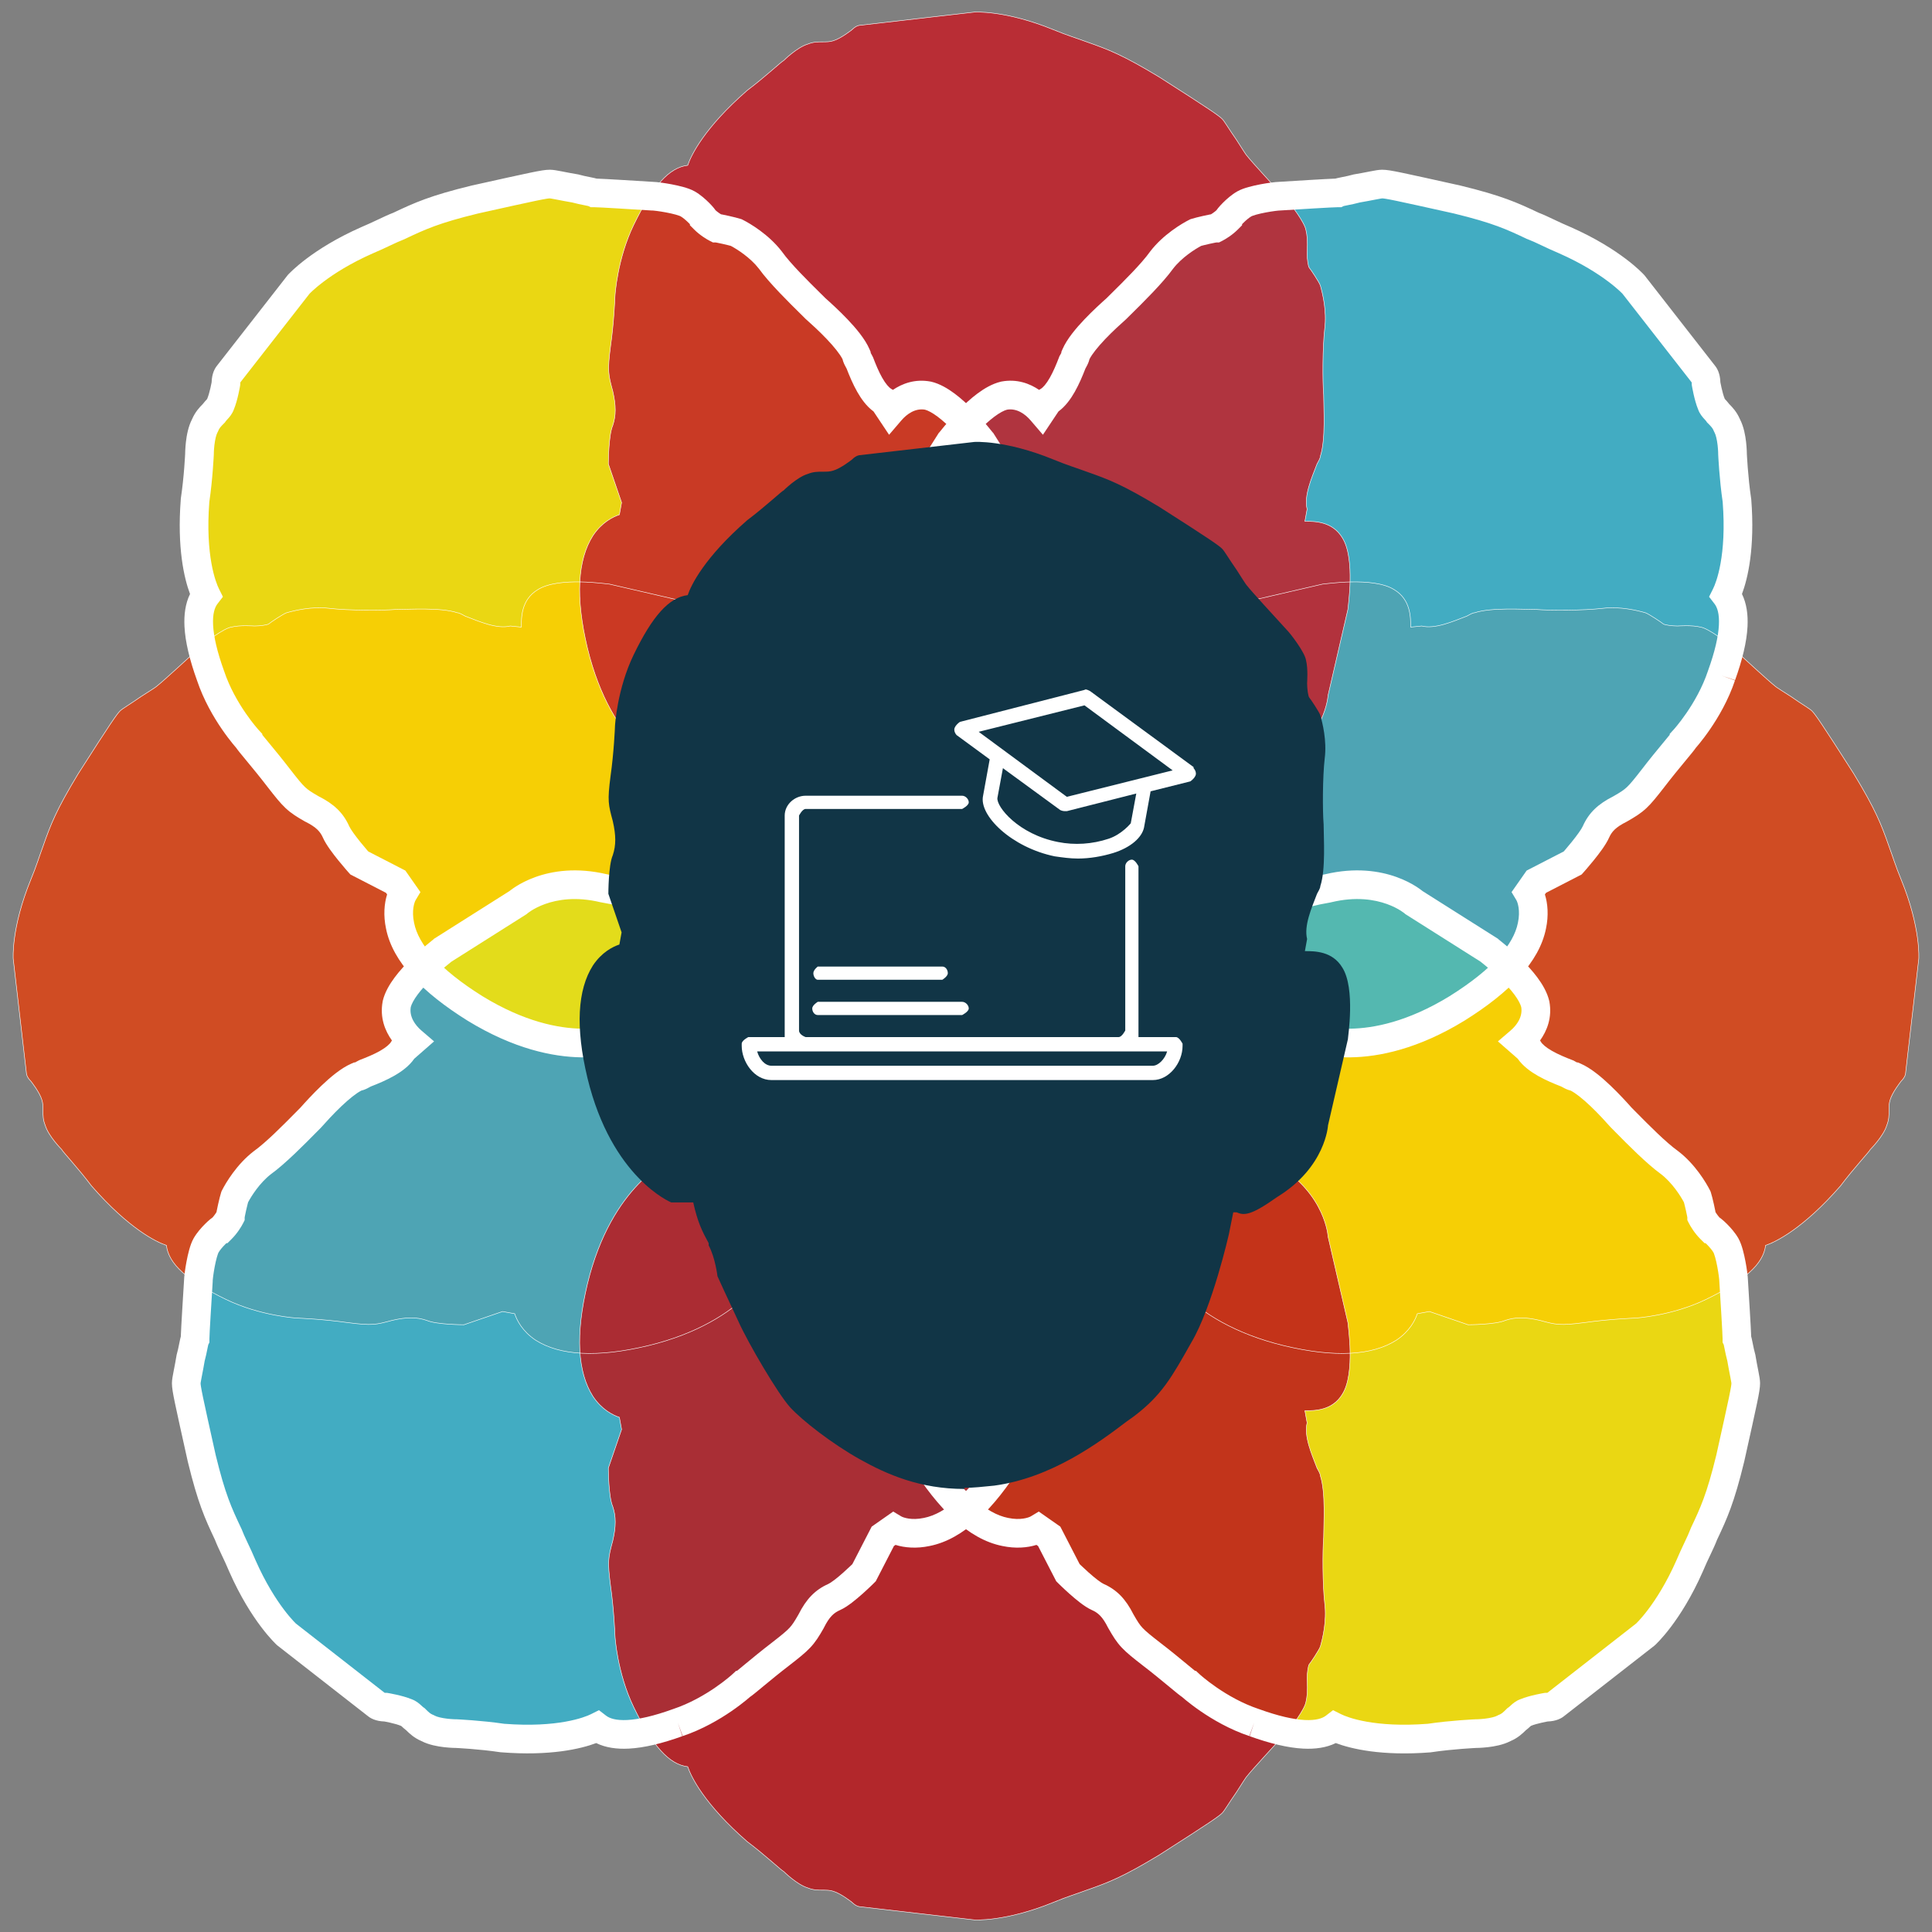
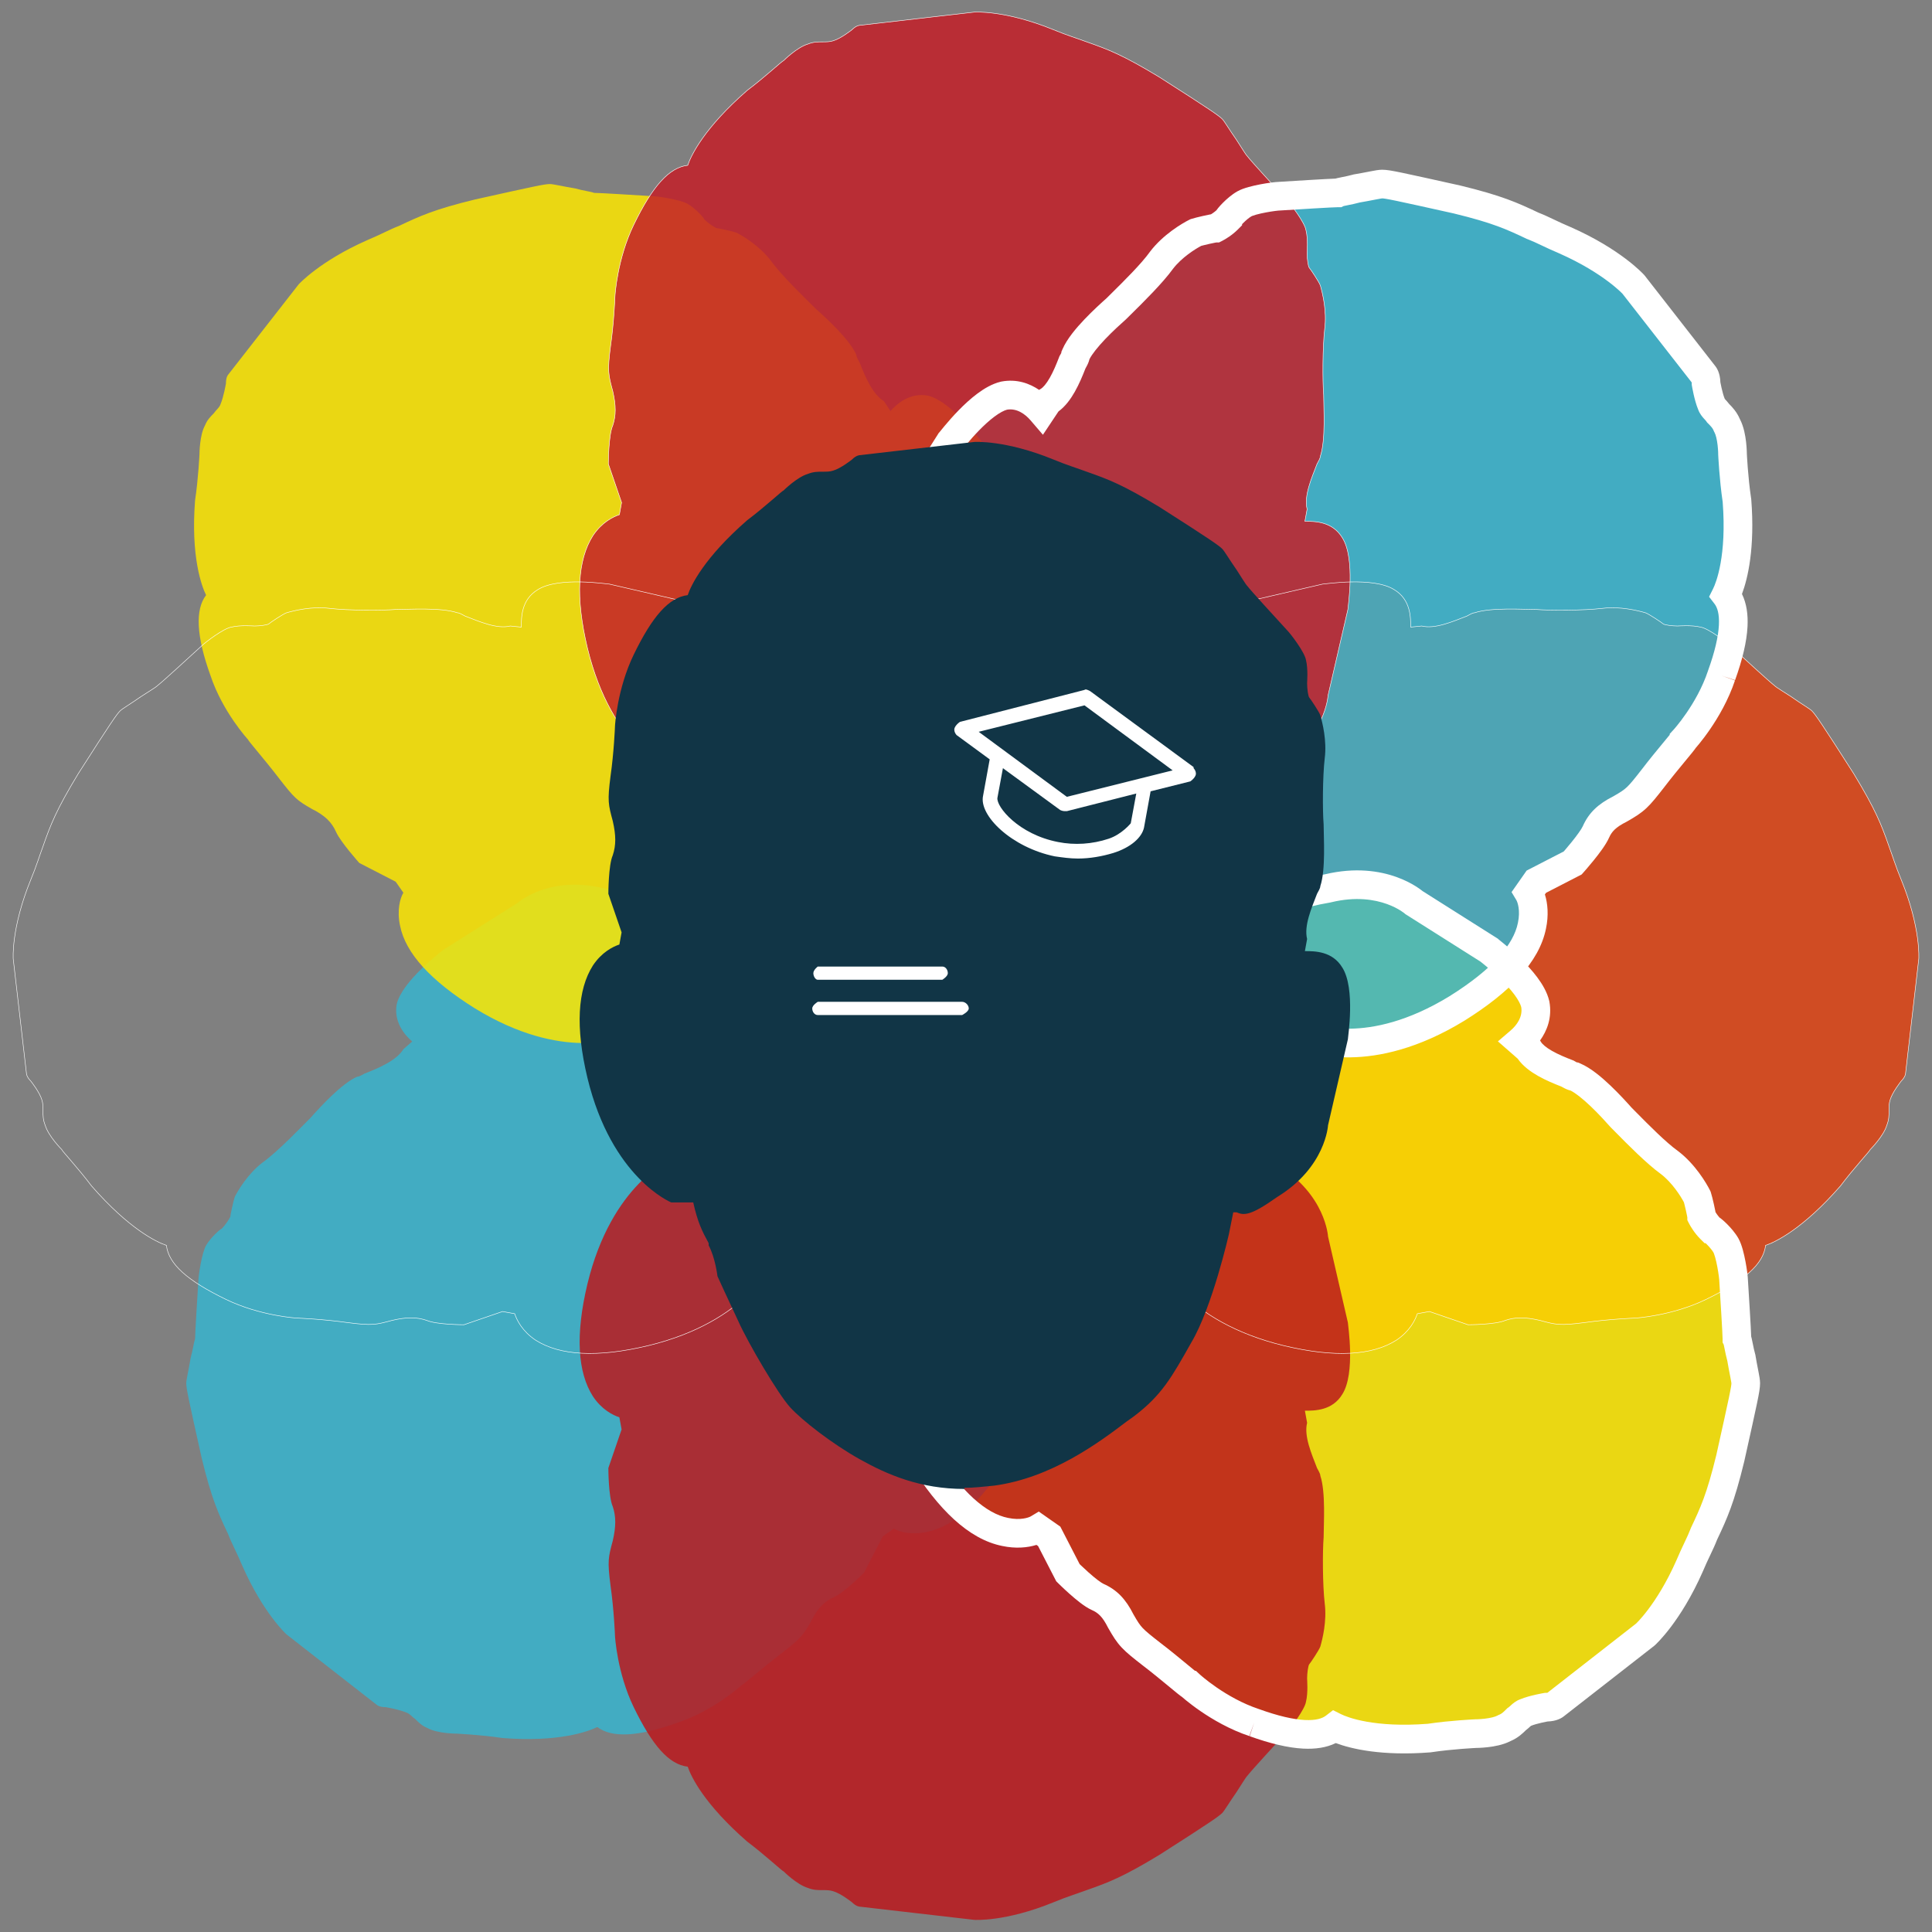
<svg xmlns="http://www.w3.org/2000/svg" width="1024" height="1024" viewBox="0 0 1024 1024" fill="none">
  <rect x="0" y="0" width="1024" height="1024" fill="#808080" stroke="none" />
  <g clip-path="url(#clip0_455_2)">
    <path opacity="0.85" d="M462.64 513.46C462.64 536.826 470.234 554.35 478.412 568.954C486.59 583.557 498.857 599.329 505.866 605.755C512.876 612.18 539.747 627.952 551.429 633.209C562.528 638.467 575.379 644.308 575.379 644.308H575.963C575.963 644.308 585.31 646.06 591.735 648.981H592.904C599.329 652.486 604.002 654.823 614.517 657.159V668.842C614.517 668.842 627.368 700.386 680.525 713.237C707.395 719.662 727.256 718.494 740.107 710.316C747.117 705.643 750.038 699.801 751.206 696.297L757.631 695.128L778.076 702.138C778.076 702.138 792.68 702.138 797.937 699.801C803.194 698.049 808.452 698.049 816.046 699.801C824.808 702.138 826.56 702.722 839.995 700.97C852.262 699.217 865.698 698.633 866.282 698.633C866.866 698.633 886.143 697.465 904.251 688.703C924.696 678.772 934.626 670.01 935.795 660.08C941.052 658.327 955.655 651.318 975.516 628.536C982.526 619.19 991.288 609.844 991.288 609.26C991.288 609.26 998.298 602.25 1000.05 596.408C1001.22 593.488 1001.22 591.151 1001.22 588.815C1001.22 586.478 1001.22 584.726 1001.8 582.973C1002.97 578.884 1007.64 573.043 1007.64 573.043C1009.98 570.706 1009.98 568.954 1009.98 568.954L1016.99 508.203C1016.99 508.203 1018.16 491.847 1007.64 466.145C1004.72 459.135 1002.97 453.294 1001.22 448.621C997.129 436.938 994.209 429.344 982.526 410.067C965.002 382.613 962.081 378.524 960.329 376.771C959.16 375.603 955.071 373.266 949.23 369.177C945.725 366.841 941.636 364.504 940.468 363.336C938.131 361.584 924.112 348.732 917.102 342.307C915.35 340.554 905.419 332.961 901.33 332.377C896.657 331.208 889.647 331.792 889.063 331.792C886.143 331.792 882.054 331.208 881.469 330.624C880.885 330.04 873.876 325.367 872.123 324.783C868.034 323.614 858.688 321.278 849.342 322.446C839.411 323.614 821.303 323.614 814.293 323.03C807.283 323.03 790.343 321.862 781.581 324.783C780.413 324.783 778.661 325.951 777.492 326.535C769.898 329.456 760.552 333.545 753.542 331.792L747.701 332.377C747.701 327.119 747.701 317.773 738.939 312.516C727.84 305.506 702.138 309.595 700.97 309.595L655.407 320.11C655.407 320.11 633.209 321.278 617.437 346.98C607.507 360.999 607.507 364.504 609.26 368.593C609.26 369.177 609.26 369.762 609.26 370.346L597.577 372.682C597.577 372.682 559.023 381.444 540.331 392.543C521.638 403.058 512.292 408.315 501.193 422.918L498.273 427.007C487.174 441.611 468.481 466.729 464.392 497.104C463.808 502.946 463.224 508.203 463.224 512.876" fill="#DE4313" />
-     <path opacity="0.85" d="M561.36 513.46C561.36 536.826 553.766 554.35 545.588 568.954C537.41 583.557 525.143 599.329 518.133 605.755C511.124 612.18 484.253 627.952 472.57 633.209C461.472 638.467 448.621 644.308 448.621 644.308H448.036C448.036 644.308 438.69 646.06 432.265 648.981H431.096C424.671 652.486 419.998 654.823 409.483 657.159V668.842C409.483 668.842 396.632 700.386 343.475 713.237C316.605 719.662 296.744 718.494 283.893 710.316C276.883 705.643 273.962 699.801 272.794 696.297L266.368 695.128L245.924 702.138C245.924 702.138 231.32 702.138 226.063 699.801C220.805 698.049 215.548 698.049 207.954 699.801C199.192 702.138 197.44 702.722 184.005 700.97C171.738 699.217 158.302 698.633 157.718 698.633C157.134 698.633 137.857 697.465 119.749 688.703C99.304 678.772 89.374 670.01 88.205 660.08C82.948 658.327 68.344 651.318 48.484 628.536C41.474 619.19 32.712 609.844 32.712 609.26C32.712 609.26 25.702 602.25 23.95 596.408C22.782 593.488 22.782 591.151 22.782 588.815C22.782 586.478 22.782 584.726 22.197 582.973C21.029 578.884 16.356 573.043 16.356 573.043C14.019 570.706 14.019 568.954 14.019 568.954L7.01 508.203C7.01 508.203 5.841 491.847 16.356 466.145C19.277 459.135 21.029 453.294 22.782 448.621C26.87 436.938 29.791 429.344 41.474 410.067C58.998 382.613 61.919 378.524 63.671 376.771C64.84 375.603 68.929 373.266 74.77 369.177C78.275 366.841 82.364 364.504 83.532 363.336C85.869 361.584 99.888 348.732 106.898 342.307C108.65 340.554 118.581 332.961 122.67 332.377C127.343 331.208 134.353 331.792 134.937 331.792C137.857 331.792 141.946 331.208 142.531 330.624C143.115 330.04 150.124 325.367 151.877 324.783C155.966 323.614 165.312 321.278 174.658 322.446C184.589 323.614 202.697 323.614 209.707 323.03C216.716 323.03 233.657 321.862 242.419 324.783C243.587 324.783 245.339 325.951 246.508 326.535C254.102 329.456 263.448 333.545 270.457 331.792L276.299 332.377C276.299 327.119 276.299 317.773 285.061 312.516C296.16 305.506 321.862 309.595 323.03 309.595L368.593 320.11C368.593 320.11 390.791 321.278 406.562 346.98C416.493 360.999 416.493 364.504 414.74 368.593C414.74 369.177 414.74 369.762 414.74 370.346L426.423 372.682C426.423 372.682 464.977 381.444 483.669 392.543C502.362 403.058 511.708 408.315 522.807 422.918L525.727 427.007C536.826 441.611 555.519 466.729 559.608 497.104C560.192 502.946 560.776 508.203 560.776 512.876" fill="#DE4313" />
    <path opacity="0.85" d="M476.075 477.828C459.719 494.184 452.71 512.292 448.036 528.064C443.363 544.42 441.027 564.281 441.611 573.043C441.611 582.389 449.789 612.764 454.462 624.447C458.551 636.13 463.808 648.981 463.808 648.981C463.808 648.981 469.066 657.159 471.402 664.169V665.337C473.739 672.347 475.491 677.02 481.917 686.366L473.739 694.544C473.739 694.544 460.303 725.504 488.926 772.235C503.53 795.601 518.133 809.036 532.737 811.956C540.915 813.709 547.341 811.956 550.261 810.204L556.103 814.293L566.033 833.57C566.033 833.57 576.548 844.084 581.805 846.421C587.062 848.757 590.567 852.262 594.072 859.272C598.745 867.45 599.913 868.618 610.428 876.796C620.358 884.39 630.289 893.152 630.873 893.152C630.873 893.152 645.476 906.587 664.753 913.013C685.782 920.607 699.801 921.191 707.395 915.35C712.068 917.686 727.84 923.528 757.631 921.191C769.314 919.439 782.165 918.854 782.165 918.854C782.165 918.854 792.096 918.854 797.353 915.934C800.274 914.765 802.026 913.013 803.779 911.261C805.531 910.092 806.699 908.34 808.452 907.756C812.541 906.003 819.55 904.835 819.55 904.835C823.055 904.835 824.224 903.667 824.224 903.667L872.123 866.282C872.123 866.282 884.39 855.183 895.489 830.065C898.41 823.055 901.33 817.798 903.083 813.125C908.34 802.026 911.845 794.432 917.102 772.819C924.112 741.275 925.28 736.018 925.28 733.097C925.28 731.345 924.112 726.672 922.943 719.662C921.775 715.573 921.191 710.9 920.607 709.732C920.607 706.811 919.439 688.119 918.854 678.772C918.854 676.436 917.102 664.169 914.765 660.08C912.429 655.991 907.172 651.318 906.588 651.318C904.251 648.981 902.499 646.06 901.914 644.892C901.914 643.724 900.162 636.13 899.578 634.377C897.825 630.873 892.568 622.111 884.974 616.269C876.796 610.428 864.529 597.577 859.272 592.319C854.599 587.062 842.916 574.211 834.738 570.706C833.57 570.706 831.817 569.538 830.649 568.954C823.055 566.033 813.709 561.944 810.204 556.103L805.531 552.014C809.62 548.509 815.461 541.499 813.709 532.153C810.788 519.886 789.759 504.114 789.175 503.53L749.453 478.412C749.453 478.412 733.098 463.808 703.89 470.818C686.95 473.739 684.614 476.075 682.861 480.164C682.861 480.164 682.277 481.332 681.693 481.917L671.763 475.491C671.763 475.491 638.467 454.462 617.437 448.621C596.408 442.779 585.894 439.858 568.37 442.779H563.112C544.42 446.284 514.044 450.373 489.511 469.065C484.837 472.57 481.333 476.075 477.828 479.58" fill="#FCE600" />
-     <path opacity="0.85" d="M477.828 547.925C494.184 564.281 512.292 571.29 528.064 575.963C544.42 580.636 564.281 582.973 573.043 582.389C582.389 582.389 612.764 574.211 624.447 569.538C636.13 565.449 648.981 560.192 648.981 560.192H649.565C649.565 560.192 657.159 554.35 664.169 552.014H665.337C672.347 549.677 677.02 547.925 686.366 541.499L694.544 549.677C694.544 549.677 725.504 563.112 772.235 534.489C795.601 519.886 809.036 505.282 811.957 490.679C813.709 482.501 811.957 476.075 810.204 473.154L814.293 467.313L833.57 457.383C833.57 457.383 843.5 446.284 845.837 441.027C848.173 435.769 851.678 432.265 858.688 428.76C866.866 424.087 868.034 422.918 876.212 412.404C883.806 402.473 892.568 392.543 892.568 391.959C892.568 391.959 906.003 377.355 912.429 358.079C920.023 337.05 920.607 323.03 914.765 315.436C917.102 310.763 922.943 294.991 920.607 265.2C918.855 253.517 918.27 240.666 918.27 240.666C918.27 240.666 918.27 230.736 915.35 225.478C914.181 222.558 912.429 220.805 910.677 219.053C909.508 217.301 907.756 216.132 907.172 214.38C905.419 210.291 904.251 203.281 904.251 203.281C904.251 199.776 903.083 198.608 903.083 198.608L865.698 150.708C865.698 150.708 854.599 138.441 829.481 127.343C822.471 124.422 817.214 121.501 812.541 119.749C801.442 114.492 793.848 110.987 772.235 105.729C740.691 98.72 735.434 97.552 732.513 97.552C730.761 97.552 726.088 98.72 719.078 99.888C714.989 101.056 710.316 101.641 709.148 102.225C706.227 102.225 687.534 103.393 678.188 103.977C675.852 103.977 663.585 105.729 659.496 108.066C655.407 110.403 650.734 115.66 650.734 116.244C648.397 118.581 645.476 120.333 644.308 120.917C643.14 120.917 635.546 122.67 633.793 123.254C630.289 125.006 621.527 130.263 615.685 137.857C609.844 146.035 596.993 158.302 591.735 163.559C586.478 168.233 573.627 179.915 570.122 188.093C570.122 189.262 568.954 191.014 568.37 192.182C565.449 199.776 561.36 209.123 555.519 212.627L552.014 217.885C548.509 213.796 541.499 207.954 532.153 209.707C519.886 212.627 504.114 233.656 503.53 234.241L478.412 273.962C478.412 273.962 463.808 290.318 470.818 319.525C473.739 336.465 476.075 338.802 480.164 340.554C480.164 340.554 481.333 341.138 481.917 341.723L475.491 351.653C475.491 351.653 454.462 384.949 448.621 405.978C442.779 427.007 439.859 437.522 442.779 455.046V460.303C446.284 478.996 450.373 509.371 469.066 533.905C472.57 538.578 476.075 542.083 479.58 545.588" fill="#38B4CE" />
+     <path opacity="0.85" d="M477.828 547.925C494.184 564.281 512.292 571.29 528.064 575.963C544.42 580.636 564.281 582.973 573.043 582.389C582.389 582.389 612.764 574.211 624.447 569.538C636.13 565.449 648.981 560.192 648.981 560.192H649.565C649.565 560.192 657.159 554.35 664.169 552.014H665.337C672.347 549.677 677.02 547.925 686.366 541.499L694.544 549.677C694.544 549.677 725.504 563.112 772.235 534.489C795.601 519.886 809.036 505.282 811.957 490.679C813.709 482.501 811.957 476.075 810.204 473.154L814.293 467.313L833.57 457.383C833.57 457.383 843.5 446.284 845.837 441.027C848.173 435.769 851.678 432.265 858.688 428.76C866.866 424.087 868.034 422.918 876.212 412.404C883.806 402.473 892.568 392.543 892.568 391.959C892.568 391.959 906.003 377.355 912.429 358.079C920.023 337.05 920.607 323.03 914.765 315.436C917.102 310.763 922.943 294.991 920.607 265.2C918.855 253.517 918.27 240.666 918.27 240.666C918.27 240.666 918.27 230.736 915.35 225.478C914.181 222.558 912.429 220.805 910.677 219.053C909.508 217.301 907.756 216.132 907.172 214.38C905.419 210.291 904.251 203.281 904.251 203.281C904.251 199.776 903.083 198.608 903.083 198.608L865.698 150.708C865.698 150.708 854.599 138.441 829.481 127.343C822.471 124.422 817.214 121.501 812.541 119.749C801.442 114.492 793.848 110.987 772.235 105.729C740.691 98.72 735.434 97.552 732.513 97.552C730.761 97.552 726.088 98.72 719.078 99.888C714.989 101.056 710.316 101.641 709.148 102.225C706.227 102.225 687.534 103.393 678.188 103.977C675.852 103.977 663.585 105.729 659.496 108.066C655.407 110.403 650.734 115.66 650.734 116.244C648.397 118.581 645.476 120.333 644.308 120.917C643.14 120.917 635.546 122.67 633.793 123.254C630.289 125.006 621.527 130.263 615.685 137.857C609.844 146.035 596.993 158.302 591.735 163.559C586.478 168.233 573.627 179.915 570.122 188.093C570.122 189.262 568.954 191.014 568.37 192.182C565.449 199.776 561.36 209.123 555.519 212.627L552.014 217.885C548.509 213.796 541.499 207.954 532.153 209.707C519.886 212.627 504.114 233.656 503.53 234.241L478.412 273.962C478.412 273.962 463.808 290.318 470.818 319.525C473.739 336.465 476.075 338.802 480.164 340.554C480.164 340.554 481.333 341.138 481.917 341.723L475.491 351.653C442.779 427.007 439.859 437.522 442.779 455.046V460.303C446.284 478.996 450.373 509.371 469.066 533.905C472.57 538.578 476.075 542.083 479.58 545.588" fill="#38B4CE" />
    <path opacity="0.85" d="M547.925 477.828C564.281 494.184 571.29 512.292 575.964 528.064C580.637 544.42 582.973 564.281 582.389 573.043C582.389 582.389 574.211 612.764 569.538 624.447C565.449 636.13 560.192 648.981 560.192 648.981C560.192 648.981 554.934 657.159 552.598 664.169V665.337C550.261 672.347 548.509 677.02 542.083 686.366L550.261 694.544C550.261 694.544 563.697 725.504 535.074 772.235C520.47 795.601 505.867 809.036 491.263 811.956C483.085 813.709 476.659 811.956 473.739 810.204L467.897 814.293L457.967 833.57C457.967 833.57 447.452 844.084 442.195 846.421C436.938 848.757 433.433 852.262 429.928 859.272C425.255 867.45 424.087 868.618 413.572 876.796C403.642 884.39 393.711 893.152 393.127 893.152C393.127 893.152 378.524 906.587 359.247 913.013C338.218 920.607 324.199 921.191 316.605 915.35C311.932 917.686 296.16 923.528 266.369 921.191C254.686 919.439 241.835 918.854 241.835 918.854C241.835 918.854 231.904 918.854 226.647 915.934C223.726 914.765 221.974 913.013 220.221 911.261C218.469 910.092 217.301 908.34 215.548 907.756C211.459 906.003 204.45 904.835 204.45 904.835C200.945 904.835 199.776 903.667 199.776 903.667L151.877 866.282C151.877 866.282 139.61 855.183 128.511 830.065C125.59 823.055 122.67 817.798 120.917 813.125C115.66 802.026 112.155 794.432 106.898 772.819C99.888 741.275 98.72 736.018 98.72 733.097C98.72 731.345 99.888 726.672 101.057 719.662C102.225 715.573 102.809 710.9 103.393 709.732C103.393 706.811 104.561 688.119 105.146 678.772C105.146 676.436 106.898 664.169 109.235 660.08C111.571 655.991 116.828 651.318 117.412 651.318C119.749 648.981 121.501 646.06 122.086 644.892C122.086 643.724 123.838 636.13 124.422 634.377C126.175 630.873 131.432 622.111 139.026 616.269C147.204 610.428 159.471 597.577 164.728 592.319C169.401 587.062 181.084 574.211 189.262 570.706C190.43 570.706 192.183 569.538 193.351 568.954C200.945 566.033 210.291 561.944 213.796 556.103L218.469 552.014C214.38 548.509 208.539 541.499 210.291 532.153C213.212 519.886 234.241 504.114 234.825 503.53L274.547 478.412C274.547 478.412 290.903 463.808 320.11 470.818C337.05 473.739 339.386 476.075 341.139 480.164C341.139 480.164 341.723 481.332 342.307 481.917L352.237 475.491C352.237 475.491 385.533 454.462 406.563 448.621C427.592 442.779 438.106 439.858 455.63 442.779H460.888C479.58 446.284 509.956 450.373 534.489 469.065C539.163 472.57 542.668 476.075 546.172 479.58" fill="#38B4CE" />
    <path opacity="0.85" d="M546.172 547.925C529.816 564.281 511.708 571.29 495.936 575.963C479.58 580.636 459.719 582.973 450.957 582.389C441.611 582.389 411.236 574.211 399.553 569.538C387.87 565.449 375.019 560.192 375.019 560.192H374.435C374.435 560.192 366.841 554.35 359.831 552.014H358.663C351.653 549.677 346.98 547.925 337.634 541.499L329.456 549.677C329.456 549.677 298.496 563.112 251.765 534.489C228.399 519.886 214.964 505.282 212.043 490.679C210.291 482.501 212.043 476.075 213.796 473.154L209.707 467.313L190.43 457.383C190.43 457.383 180.5 446.284 178.163 441.027C175.827 435.769 172.322 432.265 165.312 428.76C157.134 424.087 155.966 422.918 147.788 412.404C140.194 402.473 131.432 392.543 131.432 391.959C131.432 391.959 117.997 377.355 111.571 358.079C103.977 337.05 103.393 323.03 109.234 315.436C106.898 310.763 101.056 294.991 103.393 265.2C105.145 253.517 105.73 240.666 105.73 240.666C105.73 240.666 105.73 230.736 108.65 225.478C109.819 222.558 111.571 220.805 113.323 219.053C114.492 217.301 116.244 216.132 116.828 214.38C118.581 210.291 119.749 203.281 119.749 203.281C119.749 199.776 120.917 198.608 120.917 198.608L158.302 150.708C158.302 150.708 169.401 138.441 194.519 127.343C201.529 124.422 206.786 121.501 211.459 119.749C222.558 114.492 230.152 110.987 251.765 105.729C283.309 98.72 288.566 97.552 291.487 97.552C293.239 97.552 297.912 98.72 304.922 99.888C309.011 101.056 313.684 101.641 314.852 102.225C317.773 102.225 336.465 103.393 345.812 103.977C348.148 103.977 360.415 105.729 364.504 108.066C368.593 110.403 373.266 115.66 373.266 116.244C375.603 118.581 378.524 120.333 379.692 120.917C380.86 120.917 388.454 122.67 390.206 123.254C393.711 125.006 402.473 130.263 408.315 137.857C414.156 146.035 427.007 158.302 432.265 163.559C437.522 168.233 450.373 179.915 453.878 188.093C453.878 189.262 455.046 191.014 455.63 192.182C458.551 199.776 462.64 209.123 468.481 212.627L471.986 217.885C475.491 213.796 482.501 207.954 491.847 209.707C504.114 212.627 519.886 233.656 520.47 234.241L545.588 273.962C545.588 273.962 560.192 290.318 553.182 319.525C550.261 336.465 547.925 338.802 543.836 340.554C543.836 340.554 542.667 341.138 542.083 341.723L548.509 351.653C548.509 351.653 569.538 384.949 575.379 405.978C581.221 427.007 584.141 437.522 581.221 455.046V460.303C577.716 478.996 573.627 509.371 554.934 533.905C551.43 538.578 547.925 542.083 544.42 545.588" fill="#FCE600" />
    <path opacity="0.85" d="M511.124 462.64C487.758 462.64 470.234 470.234 455.63 478.412C441.027 486.59 425.255 498.857 418.829 505.867C412.404 512.876 396.632 539.747 391.375 551.43C386.117 562.528 380.276 575.379 380.276 575.379C380.276 575.379 379.108 585.31 375.603 591.735V592.904C372.098 599.329 369.761 604.002 367.425 614.517H355.742C355.742 614.517 324.198 627.368 311.347 680.525C304.922 707.395 306.09 727.256 314.268 740.107C318.941 747.117 324.783 750.038 328.287 751.206L329.456 757.632L322.446 778.077C322.446 778.077 322.446 793.264 324.783 798.522C326.535 803.779 326.535 809.036 324.783 816.63C322.446 825.392 321.862 827.144 323.614 840.58C325.367 852.847 325.951 866.282 325.951 866.866C325.951 867.45 327.119 886.727 335.881 904.835C345.812 925.28 354.574 935.211 364.504 936.379C366.257 941.636 373.266 956.24 396.048 976.1C405.394 983.11 414.74 991.872 415.325 991.872C415.325 991.872 422.334 998.882 428.176 1000.63C431.096 1001.8 433.433 1001.8 435.769 1001.8C438.106 1001.8 439.858 1001.8 441.611 1002.39C445.7 1003.56 451.541 1008.23 451.541 1008.23C453.878 1010.56 455.63 1010.56 455.63 1010.56L516.381 1017.57C516.381 1017.57 532.737 1018.74 558.439 1008.23C565.449 1005.31 571.29 1003.56 575.963 1001.8C587.646 997.714 595.24 994.793 614.517 983.11C641.971 965.586 646.06 962.665 647.813 960.913C648.981 959.745 651.318 955.656 655.407 949.814C657.743 946.309 660.08 942.22 661.248 941.052C663 938.715 675.852 924.696 682.277 917.686C684.03 915.934 691.623 906.004 692.208 901.915C693.376 897.241 692.792 890.232 692.792 889.648C692.792 886.727 693.376 882.638 693.96 882.054C694.544 881.47 699.217 874.46 699.801 872.707C700.97 868.618 703.306 859.272 702.138 849.926C700.97 839.996 700.97 821.887 701.554 814.877C701.554 807.868 702.722 790.928 699.801 782.166C699.801 780.997 698.633 779.245 698.049 778.077C695.128 770.483 691.039 761.136 692.792 754.127L691.623 747.701C696.881 747.701 706.227 747.701 711.484 738.939C718.494 727.84 714.405 702.138 714.405 700.97L703.89 655.407C703.89 655.407 702.722 633.209 677.02 617.438C663 607.507 659.496 607.507 655.407 609.26C654.823 609.26 654.238 609.26 653.654 609.26L651.318 597.577C651.318 597.577 642.556 559.023 631.457 540.331C620.942 521.638 615.685 512.292 601.081 501.193L596.993 498.273C582.389 487.174 557.271 468.482 526.896 464.393C521.054 463.808 515.797 463.224 511.124 463.224" fill="#BB181D" />
    <path opacity="0.85" d="M511.124 561.36C487.758 561.36 470.234 553.766 455.63 545.588C441.027 537.41 425.255 525.143 418.829 518.134C412.404 511.124 396.632 484.253 391.375 472.571C386.117 461.472 380.276 448.621 380.276 448.621C380.276 448.621 379.108 438.69 375.603 432.265V431.096C372.098 424.671 369.761 419.998 367.425 409.483H355.742C355.742 409.483 324.198 396.632 311.347 343.475C304.922 316.605 306.09 296.744 314.268 283.893C318.941 276.883 324.783 273.962 328.287 272.794L329.456 266.369L322.446 245.924C322.446 245.924 322.446 230.736 324.783 225.479C326.535 220.221 326.535 214.964 324.783 207.37C322.446 198.608 321.862 196.856 323.614 183.42C325.367 171.153 325.951 157.718 325.951 157.134C325.951 156.55 327.119 137.273 335.881 119.165C345.812 98.72 354.574 88.79 364.504 87.621C366.257 82.364 373.266 67.76 396.048 47.9C405.394 40.89 414.74 32.128 415.325 32.128C415.325 32.128 422.334 25.118 428.176 23.366C431.096 22.197 433.433 22.197 435.769 22.197C438.106 22.197 439.858 22.197 441.611 21.613C445.7 20.445 451.541 15.772 451.541 15.772C453.878 13.435 455.63 13.435 455.63 13.435L516.381 6.426C516.381 6.426 532.737 5.257 558.439 15.772C565.449 18.693 571.29 20.445 575.963 22.197C587.646 26.286 595.24 29.207 614.517 40.89C641.971 58.414 646.06 61.335 647.813 63.087C648.981 64.256 651.318 68.345 655.407 74.186C657.743 77.691 660.08 81.78 661.248 82.948C663 85.285 675.852 99.304 682.277 106.314C684.03 108.066 691.623 117.997 692.208 122.086C693.376 126.759 692.792 133.768 692.792 134.353C692.792 137.273 693.376 141.362 693.96 141.946C694.544 142.531 699.217 149.54 699.801 151.293C700.97 155.382 703.306 164.728 702.138 174.074C700.97 184.005 700.97 202.113 701.554 209.123C701.554 216.132 702.722 233.072 699.801 241.835C699.801 243.003 698.633 244.755 698.049 245.924C695.128 253.517 691.039 262.864 692.792 269.873L691.623 276.299C696.881 276.299 706.227 276.299 711.484 285.061C718.494 296.16 714.405 321.862 714.405 323.03L703.89 368.593C703.89 368.593 702.722 390.791 677.02 406.563C663 416.493 659.496 416.493 655.407 414.74C654.823 414.74 654.238 414.74 653.654 414.74L651.318 426.423C651.318 426.423 642.556 464.977 631.457 483.669C620.942 502.362 615.685 511.708 601.081 522.807L596.993 525.727C582.389 536.826 557.271 555.519 526.896 559.608C521.054 560.192 515.797 560.776 511.124 560.776" fill="#C31F29" />
    <path d="M462.64 513.46C462.64 536.826 470.234 554.35 478.412 568.954C486.59 583.557 498.857 599.329 505.866 605.755C512.876 612.18 539.747 627.952 551.429 633.209C562.528 638.467 575.379 644.308 575.379 644.308H575.963C575.963 644.308 585.31 646.06 591.735 648.981H592.904C599.329 652.486 604.002 654.823 614.517 657.159V668.842C614.517 668.842 627.368 700.386 680.525 713.237C707.395 719.662 727.256 718.494 740.107 710.316C747.117 705.643 750.038 699.801 751.206 696.297L757.631 695.128L778.076 702.138C778.076 702.138 792.68 702.138 797.937 699.801C803.194 698.049 808.452 698.049 816.046 699.801C824.808 702.138 826.56 702.722 839.995 700.97C852.262 699.217 865.698 698.633 866.282 698.633C866.866 698.633 886.143 697.465 904.251 688.703C924.696 678.772 934.626 670.01 935.795 660.08C941.052 658.327 955.655 651.318 975.516 628.536C982.526 619.19 991.288 609.844 991.288 609.26C991.288 609.26 998.298 602.25 1000.05 596.408C1001.22 593.488 1001.22 591.151 1001.22 588.815C1001.22 586.478 1001.22 584.726 1001.8 582.973C1002.97 578.884 1007.64 573.043 1007.64 573.043C1009.98 570.706 1009.98 568.954 1009.98 568.954L1016.99 508.203C1016.99 508.203 1018.16 491.847 1007.64 466.145C1004.72 459.135 1002.97 453.294 1001.22 448.621C997.129 436.938 994.209 429.344 982.526 410.067C965.002 382.613 962.081 378.524 960.329 376.771C959.16 375.603 955.071 373.266 949.23 369.177C945.725 366.841 941.636 364.504 940.468 363.336C938.131 361.584 924.112 348.732 917.102 342.307C915.35 340.554 905.419 332.961 901.33 332.377C896.657 331.208 889.647 331.792 889.063 331.792C886.143 331.792 882.054 331.208 881.469 330.624C880.885 330.04 873.876 325.367 872.123 324.783C868.034 323.614 858.688 321.278 849.342 322.446C839.411 323.614 821.303 323.614 814.293 323.03C807.283 323.03 790.343 321.862 781.581 324.783C780.413 324.783 778.661 325.951 777.492 326.535C769.898 329.456 760.552 333.545 753.542 331.792L747.701 332.377C747.701 327.119 747.701 317.773 738.939 312.516C727.84 305.506 702.138 309.595 700.97 309.595L655.407 320.11C655.407 320.11 633.209 321.278 617.437 346.98C607.507 360.999 607.507 364.504 609.26 368.593C609.26 369.177 609.26 369.762 609.26 370.346L597.577 372.682C597.577 372.682 559.023 381.444 540.331 392.543C521.638 403.058 512.292 408.315 501.193 422.918L498.273 427.007C487.174 441.611 468.481 466.729 464.392 497.104C463.808 502.946 463.224 508.203 463.224 512.876" stroke="white" stroke-width="0.26" stroke-miterlimit="10" />
    <path d="M561.36 513.46C561.36 536.826 553.766 554.35 545.588 568.954C537.41 583.557 525.143 599.329 518.133 605.755C511.124 612.18 484.253 627.952 472.57 633.209C461.472 638.467 448.621 644.308 448.621 644.308H448.036C448.036 644.308 438.69 646.06 432.265 648.981H431.096C424.671 652.486 419.998 654.823 409.483 657.159V668.842C409.483 668.842 396.632 700.386 343.475 713.237C316.605 719.662 296.744 718.494 283.893 710.316C276.883 705.643 273.962 699.801 272.794 696.297L266.368 695.128L245.924 702.138C245.924 702.138 231.32 702.138 226.063 699.801C220.805 698.049 215.548 698.049 207.954 699.801C199.192 702.138 197.44 702.722 184.005 700.97C171.738 699.217 158.302 698.633 157.718 698.633C157.134 698.633 137.857 697.465 119.749 688.703C99.304 678.772 89.374 670.01 88.205 660.08C82.948 658.327 68.344 651.318 48.484 628.536C41.474 619.19 32.712 609.844 32.712 609.26C32.712 609.26 25.702 602.25 23.95 596.408C22.782 593.488 22.782 591.151 22.782 588.815C22.782 586.478 22.782 584.726 22.197 582.973C21.029 578.884 16.356 573.043 16.356 573.043C14.019 570.706 14.019 568.954 14.019 568.954L7.01 508.203C7.01 508.203 5.841 491.847 16.356 466.145C19.277 459.135 21.029 453.294 22.782 448.621C26.87 436.938 29.791 429.344 41.474 410.067C58.998 382.613 61.919 378.524 63.671 376.771C64.84 375.603 68.929 373.266 74.77 369.177C78.275 366.841 82.364 364.504 83.532 363.336C85.869 361.584 99.888 348.732 106.898 342.307C108.65 340.554 118.581 332.961 122.67 332.377C127.343 331.208 134.353 331.792 134.937 331.792C137.857 331.792 141.946 331.208 142.531 330.624C143.115 330.04 150.124 325.367 151.877 324.783C155.966 323.614 165.312 321.278 174.658 322.446C184.589 323.614 202.697 323.614 209.707 323.03C216.716 323.03 233.657 321.862 242.419 324.783C243.587 324.783 245.339 325.951 246.508 326.535C254.102 329.456 263.448 333.545 270.457 331.792L276.299 332.377C276.299 327.119 276.299 317.773 285.061 312.516C296.16 305.506 321.862 309.595 323.03 309.595L368.593 320.11C368.593 320.11 390.791 321.278 406.562 346.98C416.493 360.999 416.493 364.504 414.74 368.593C414.74 369.177 414.74 369.762 414.74 370.346L426.423 372.682C426.423 372.682 464.977 381.444 483.669 392.543C502.362 403.058 511.708 408.315 522.807 422.918L525.727 427.007C536.826 441.611 555.519 466.729 559.608 497.104C560.192 502.946 560.776 508.203 560.776 512.876" stroke="white" stroke-width="0.26" stroke-miterlimit="10" />
    <path fill-rule="evenodd" clip-rule="evenodd" d="M618.881 441.14L619.47 441.304C630.9 444.479 645.148 451.58 656.129 457.583C661.711 460.635 666.617 463.497 670.128 465.596C671.886 466.647 673.298 467.509 674.275 468.111L675.405 468.812L675.705 469L675.785 469.05L675.888 469.115L679.607 471.522C680.941 470.212 682.501 469.153 684.284 468.261C688.265 466.271 694.005 464.825 702.362 463.376C718.424 459.572 731.239 461.63 740.187 464.838C744.652 466.438 748.109 468.307 750.503 469.823C751.701 470.582 752.638 471.254 753.306 471.766C753.553 471.954 753.764 472.121 753.938 472.263L793.948 497.563L794.304 497.919L795.031 498.503C795.688 499.03 796.61 499.775 797.711 500.694C799.904 502.525 802.835 505.069 805.865 508.021C808.877 510.956 812.101 514.404 814.817 518.053C817.458 521.601 820.017 525.862 821.096 530.394L821.182 530.752C822.807 539.422 819.846 546.464 816.274 551.459L816.716 552.196C817.451 553.421 819.282 555.109 822.647 557.022C825.856 558.847 829.654 560.435 833.375 561.866L834.061 562.13L834.732 562.521L835.29 562.827C835.499 562.943 835.666 563.035 835.811 563.112H836.297L837.729 563.726C843.192 566.067 849.017 571.036 853.554 575.354C858.221 579.795 862.403 584.414 864.8 587.108C865.609 587.919 866.535 588.856 867.549 589.882C873.669 596.078 883.007 605.532 889.388 610.09L889.607 610.246C898.496 617.084 904.378 626.998 906.37 630.981L906.611 631.464L906.782 631.976C907.213 633.271 907.875 635.977 908.373 638.181C908.639 639.36 908.895 640.56 909.089 641.571L909.1 641.63C909.141 641.839 909.195 642.121 909.25 642.444C909.417 642.714 909.619 643.026 909.851 643.365C910.302 644.021 910.809 644.684 911.337 645.284C911.793 645.596 912.229 645.937 912.601 646.242C913.441 646.932 914.411 647.817 915.389 648.796C917.265 650.672 919.704 653.416 921.359 656.312C922.424 658.176 923.171 660.45 923.703 662.351C924.273 664.389 924.758 666.606 925.148 668.675C925.849 672.387 926.393 676.419 926.444 678.471L926.472 678.915C926.997 687.316 927.98 703.039 928.169 708.376C928.298 708.827 928.388 709.211 928.445 709.458C928.633 710.266 928.828 711.239 929.003 712.112C929.377 713.987 929.759 715.876 930.245 717.576L930.363 717.989L930.434 718.414C930.92 721.328 931.403 723.813 931.813 725.92C931.879 726.259 931.943 726.589 932.005 726.908L932.056 727.172C932.416 729.025 932.874 731.386 932.874 733.097C932.874 735.478 932.39 738.305 931.255 743.77C930.076 749.443 928.023 758.679 924.542 774.344L924.482 774.614C919.123 796.647 915.437 804.778 910.076 816.1C909.085 818.691 907.824 821.357 906.587 823.969L906.464 824.229C905.176 826.947 903.836 829.776 902.499 832.986L902.436 833.135C896.634 846.265 890.487 855.818 885.71 862.161C883.322 865.331 881.278 867.698 879.792 869.307C879.049 870.112 878.445 870.728 878.007 871.16L877.478 871.671L877.313 871.826L877.257 871.878L876.808 872.284L829.022 909.554C828.79 909.746 828.497 909.969 828.198 910.168C827.599 910.568 826.877 910.959 826.022 911.302C824.463 911.925 822.566 912.342 820.289 912.417L819.808 912.505C819.151 912.63 818.235 912.813 817.207 913.046C815.019 913.54 812.814 914.148 811.443 914.736C811.389 914.781 811.278 914.859 811.195 914.934L810.706 915.381L810.021 916C809.663 916.316 809.22 916.691 808.701 917.078C807.006 918.768 804.501 921.152 800.607 922.806C796.662 924.864 791.827 925.665 788.665 926.032C786.876 926.24 785.286 926.343 784.141 926.395C783.565 926.421 783.094 926.434 782.756 926.441L782.386 926.446L781.983 926.467L780.424 926.554C779.076 926.633 777.152 926.758 774.871 926.936C770.286 927.294 764.35 927.862 758.758 928.701L758.227 928.78C732.439 930.803 716.211 926.954 707.998 923.864C702.965 926.333 697.039 927.129 690.721 926.803C682.624 926.386 673.106 924.097 662.263 920.188C651.762 916.674 642.676 911.322 636.285 906.933C633.059 904.717 630.465 902.709 628.661 901.241C627.758 900.505 627.05 899.902 626.555 899.473L626.434 899.365C626.163 899.188 625.921 899.015 625.742 898.884C625.252 898.524 624.668 898.064 624.068 897.581C623.002 896.723 621.598 895.562 620.012 894.25L619.316 893.674C615.517 890.533 610.652 886.528 605.815 882.828L605.766 882.79C600.641 878.805 597.199 876.087 594.519 873.228C591.669 870.188 589.837 867.168 587.479 863.04L587.269 862.673C584.344 856.823 581.99 854.813 578.721 853.36C576.563 852.401 574.343 850.856 572.52 849.468C570.587 847.994 568.623 846.324 566.902 844.795C565.171 843.255 563.621 841.801 562.507 840.735L561.178 839.447L560.807 839.083L560.706 838.982L560.664 838.94L559.825 838.101L550.211 819.438L549.343 818.83C544.583 820.326 538.257 820.896 531.197 819.393C513.346 815.799 497.286 799.939 482.487 776.26L482.45 776.201C467.436 751.688 463.247 730.939 463.006 715.988C462.886 708.545 463.745 702.616 464.676 698.454C465.141 696.375 465.624 694.737 466.011 693.572C466.204 692.99 466.374 692.525 466.505 692.182L466.673 691.759L466.732 691.617L466.764 691.541C466.766 691.536 466.773 691.521 473.739 694.544L466.764 691.541L467.348 690.196L472.185 685.359C467.942 678.475 466.223 673.813 464.198 667.738L463.808 666.569V665.474C462.836 662.888 461.414 660.04 460.075 657.606C459.331 656.253 458.654 655.102 458.167 654.295L457.599 653.371L457.455 653.142L457.423 653.092L457.044 652.501L456.78 651.856L456.716 651.699L456.537 651.26L455.875 649.619C455.312 648.214 454.518 646.22 453.595 643.858C451.77 639.186 449.422 633.025 447.348 627.109C444.84 620.795 441.565 610.009 438.929 599.76C437.59 594.549 436.383 589.354 435.506 584.816C434.683 580.558 434.053 576.404 434.019 573.306C433.415 563.31 435.947 542.735 440.735 525.978L440.755 525.906C445.578 509.629 453.048 490.115 470.706 472.458L472.458 474.21L472.562 474.106C476.018 470.65 479.837 466.831 484.931 463.008C508.833 444.807 537.832 439.609 556.496 436.264C558.341 435.933 560.085 435.621 561.713 435.315L562.407 435.185H567.753C586.572 432.164 598.498 435.477 618.881 441.14ZM470.596 645.512L471.166 646.441C471.737 647.387 472.52 648.719 473.383 650.287C475.064 653.344 477.221 657.612 478.606 661.767L478.996 662.936V664.098C480.971 669.946 482.604 673.962 488.174 682.064L491.753 687.269L480.31 698.712C480.084 699.427 479.792 700.452 479.497 701.769C478.803 704.873 478.093 709.605 478.192 715.743C478.389 727.948 481.791 746.035 495.385 768.24C509.771 791.25 522.895 802.244 534.226 804.51L534.328 804.531C540.835 805.925 545.26 804.349 546.354 803.692L550.579 801.157L561.994 809.148L572.222 829.001L573.009 829.764C574.031 830.742 575.439 832.062 576.993 833.443C578.558 834.835 580.208 836.231 581.725 837.387C583.352 838.626 584.418 839.272 584.889 839.482C592.077 842.676 596.705 847.627 600.766 855.68C603.011 859.603 604.091 861.231 605.599 862.84C607.298 864.652 609.693 866.604 615.065 870.783C620.15 874.672 625.205 878.837 628.994 881.97L629.693 882.547C631.173 883.772 632.403 884.79 633.354 885.558H633.835L636.006 887.556L636.107 887.647L636.52 888.011C636.9 888.342 637.483 888.838 638.25 889.463C639.787 890.714 642.049 892.467 644.883 894.413C650.595 898.336 658.417 902.896 667.154 905.809L667.333 905.868C677.482 909.533 685.457 911.324 691.503 911.636C697.572 911.949 700.926 910.745 702.765 909.331L706.536 906.43L710.791 908.557C714.061 910.192 728.346 915.829 756.776 913.641C762.783 912.75 768.997 912.161 773.688 911.795C776.08 911.608 778.1 911.477 779.526 911.392L781.197 911.299L781.65 911.276L781.772 911.271L782.165 911.253L782.449 911.256L783.457 911.223C784.339 911.183 785.56 911.103 786.911 910.946C789.911 910.597 792.427 909.984 793.665 909.295L794.086 909.062L794.533 908.883C795.864 908.351 796.655 907.645 798.409 905.891L798.941 905.359L799.566 904.942C799.742 904.825 799.835 904.739 800.182 904.421C800.372 904.247 800.638 904.002 801.035 903.645C801.802 902.955 803.404 901.526 805.697 900.676C808.371 899.562 811.59 898.744 813.862 898.231C815.097 897.952 816.189 897.734 816.975 897.584L817.917 897.411L818.186 897.364L818.264 897.351L818.922 897.241H819.55C819.803 897.241 820 897.229 820.147 897.215L867.163 860.52L867.337 860.352C867.613 860.079 868.054 859.631 868.635 859.003C869.795 857.746 871.511 855.768 873.578 853.024C877.701 847.549 883.224 839.017 888.511 827.067C889.98 823.548 891.445 820.457 892.705 817.798L892.861 817.468C894.203 814.634 895.228 812.444 895.972 810.458L896.196 809.863C901.273 799.144 904.604 792.056 909.706 771.098C913.207 755.339 915.232 746.228 916.385 740.68C917.524 735.197 917.673 733.78 917.685 733.187C917.68 733.141 917.658 732.922 917.582 732.451C917.476 731.79 917.315 730.932 917.094 729.794C917.036 729.492 916.974 729.174 916.909 728.842C916.517 726.828 916.021 724.277 915.522 721.319C914.913 719.11 914.462 716.855 914.13 715.193L914.11 715.091C913.919 714.138 913.78 713.448 913.658 712.924L913.603 712.704L913.013 711.524V709.732C913.013 707.125 911.875 688.836 911.275 679.246L911.246 678.772C911.246 678.771 911.246 678.774 911.246 678.772C911.243 678.714 911.246 678.521 911.213 678.166C911.171 677.714 911.105 677.123 911.014 676.421C910.831 675.018 910.562 673.28 910.224 671.491C909.884 669.69 909.493 667.928 909.077 666.443C908.87 665.703 908.673 665.088 908.493 664.604C908.404 664.365 908.328 664.18 908.267 664.044C908.204 663.903 908.17 663.844 908.172 663.847C907.491 662.655 906.133 661.018 904.65 659.535C904.424 659.31 904.209 659.101 904.009 658.911H903.442L901.218 656.687C898.154 653.623 895.962 649.969 895.122 648.288L894.321 646.685V645.262L894.174 644.434C894.021 643.639 893.803 642.611 893.558 641.526C893.314 640.448 893.055 639.36 892.826 638.453L892.524 637.298L892.503 637.224C890.759 633.923 886.339 626.939 880.441 622.363C872.853 616.91 862.326 606.227 856.421 600.235C855.444 599.243 854.592 598.379 853.902 597.689L853.587 597.373C851.284 594.783 847.375 590.439 843.084 586.357C838.963 582.435 835.183 579.419 832.49 578.038C832.025 577.93 831.626 577.807 831.313 577.699C830.516 577.427 829.814 577.099 829.297 576.841C828.774 576.579 828.281 576.307 827.944 576.121L827.489 575.874C823.705 574.409 819.221 572.546 815.14 570.225C811.395 568.095 807.22 565.162 804.417 561.129L793.932 551.954L800.589 546.248C803.992 543.331 807.152 538.909 806.279 533.742C805.858 532.149 804.701 529.899 802.634 527.122C800.567 524.345 797.95 521.514 795.266 518.899C792.601 516.302 789.983 514.027 787.978 512.353C786.979 511.52 786.139 510.841 785.523 510.346L784.749 509.725L784.699 509.684L744.864 484.494L744.45 484.124L744.081 483.83C743.741 483.57 743.171 483.157 742.38 482.656C740.795 481.652 738.337 480.309 735.062 479.135C728.576 476.809 718.693 475.075 705.663 478.202L705.183 478.317C696.729 479.775 692.9 480.933 691.077 481.845C690.685 482.041 690.467 482.187 690.358 482.268L690.257 482.35L690.158 482.49C690.094 482.603 689.996 482.795 689.841 483.156L689.665 483.566L689.624 483.618L689.58 483.704L689.447 483.956C689.341 484.152 689.191 484.423 689.008 484.728C688.732 485.188 688.048 486.301 687.063 487.286L682.722 491.627L667.706 481.91L667.628 481.861L667.362 481.695L666.307 481.041C665.381 480.47 664.027 479.644 662.335 478.632C658.946 476.606 654.214 473.845 648.843 470.91C637.919 464.937 625.004 458.604 615.405 455.937C594.319 450.08 585.298 447.656 569.618 450.27L568.998 450.373H563.815C562.357 450.644 560.85 450.917 559.3 451.198C540.359 454.632 514.934 459.242 494.113 475.106C489.924 478.248 486.719 481.428 483.197 484.95L481.445 483.197C466.402 498.24 459.851 514.929 455.328 530.185C450.815 545.997 448.68 564.922 449.188 572.538L449.222 573.043C449.222 574.593 449.585 577.624 450.418 581.934C451.22 586.084 452.35 590.966 453.639 595.977C456.238 606.088 459.356 616.235 461.513 621.627L461.636 621.936C463.639 627.656 465.932 633.699 467.742 638.332C468.645 640.643 469.421 642.593 469.97 643.962L470.596 645.512ZM480.729 697.51C480.733 697.5 480.731 697.505 480.729 697.51ZM662.263 920.188C662.233 920.177 662.203 920.166 662.174 920.155L664.753 913.013L662.352 920.217C662.322 920.207 662.292 920.197 662.263 920.188Z" fill="white" />
    <path fill-rule="evenodd" clip-rule="evenodd" d="M726.588 90.775C728.441 90.416 730.802 89.958 732.513 89.958C734.894 89.958 737.721 90.442 743.186 91.577C748.859 92.756 758.097 94.809 773.765 98.291L774.03 98.349C796.063 103.709 804.195 107.395 815.516 112.756C818.107 113.747 820.773 115.008 823.385 116.245L823.643 116.367C826.362 117.655 829.192 118.996 832.402 120.333L832.551 120.395C845.681 126.197 855.234 132.345 861.577 137.122C864.747 139.509 867.114 141.553 868.723 143.04C869.528 143.783 870.144 144.387 870.576 144.825L871.087 145.354L871.242 145.519L871.293 145.575L871.7 146.024L908.97 193.809C909.162 194.042 909.385 194.335 909.584 194.633C909.984 195.233 910.375 195.955 910.718 196.81C911.341 198.368 911.758 200.266 911.833 202.542L911.921 203.024C912.046 203.68 912.229 204.597 912.461 205.625C912.956 207.813 913.564 210.018 914.152 211.389C914.197 211.443 914.275 211.554 914.349 211.636L914.797 212.126L915.416 212.81C915.732 213.169 916.107 213.612 916.494 214.131C918.184 215.826 920.568 218.331 922.222 222.225C924.28 226.17 925.081 231.005 925.448 234.167C925.656 235.956 925.759 237.546 925.811 238.691C925.837 239.266 925.85 239.738 925.857 240.076L925.862 240.445L925.883 240.848L925.97 242.408C926.049 243.756 926.174 245.679 926.352 247.961C926.71 252.545 927.278 258.481 928.117 264.074L928.196 264.605C930.219 290.392 926.37 306.621 923.28 314.834C925.749 319.867 926.545 325.793 926.219 332.11C925.802 340.208 923.513 349.725 919.604 360.569C916.09 371.07 910.738 380.156 906.349 386.546C904.133 389.773 902.125 392.367 900.657 394.171C899.921 395.074 899.318 395.782 898.889 396.276L898.781 396.398C898.604 396.669 898.431 396.911 898.3 397.089C897.94 397.58 897.48 398.164 896.997 398.764C896.139 399.83 894.978 401.234 893.666 402.82L893.09 403.516C889.949 407.315 885.944 412.179 882.244 417.017L882.206 417.066C878.22 422.191 875.503 425.632 872.644 428.312C869.604 431.163 866.584 432.994 862.456 435.353L862.089 435.562C856.239 438.487 854.229 440.842 852.776 444.111C851.132 447.811 847.387 452.668 844.732 455.951C843.281 457.745 841.914 459.36 840.91 460.524L839.702 461.912L839.361 462.298L839.267 462.404L838.294 463.491L819.439 473.205L818.831 474.073C820.326 478.833 820.896 485.159 819.393 492.219C815.799 510.07 799.939 526.13 776.26 540.929L776.202 540.965C751.688 555.98 730.94 560.169 715.988 560.41C708.545 560.53 702.616 559.67 698.455 558.74C696.375 558.275 694.737 557.792 693.572 557.405C692.99 557.212 692.525 557.042 692.182 556.911L691.759 556.743L691.617 556.684L691.541 556.652C691.536 556.65 691.521 556.643 694.544 549.677L691.541 556.652L690.196 556.068L685.359 551.231C678.475 555.473 673.813 557.193 667.739 559.218L666.569 559.607H665.5C663.129 560.539 660.541 561.98 658.293 563.399C657.046 564.187 655.995 564.91 655.262 565.431L654.431 566.034L654.233 566.182L652.148 567.785H650.46L649.619 568.124C648.214 568.688 646.22 569.482 643.858 570.405C639.186 572.23 633.025 574.578 627.109 576.652C620.795 579.16 610.009 582.435 599.76 585.07C594.549 586.41 589.354 587.617 584.816 588.494C580.558 589.317 576.404 589.947 573.306 589.981C563.31 590.585 542.735 588.053 525.978 583.265L525.907 583.244C509.629 578.421 490.116 570.952 472.458 553.294L483.197 542.555C498.239 557.597 514.928 564.148 530.183 568.671C545.995 573.184 564.922 575.32 572.538 574.812L573.043 574.778C574.593 574.778 577.624 574.415 581.934 573.582C586.084 572.78 590.966 571.65 595.978 570.361C606.088 567.762 616.235 564.644 621.627 562.487L621.936 562.363C627.657 560.361 633.699 558.068 638.332 556.258C640.643 555.355 642.593 554.579 643.962 554.029L645.553 553.388L645.969 553.219L646.074 553.176L646.579 552.97C647.481 552.331 648.721 551.482 650.183 550.558C653.142 548.69 657.399 546.266 661.767 544.81L662.937 544.42H664.098C669.946 542.445 673.962 540.812 682.064 535.242L687.269 531.663L698.713 543.106C699.427 543.332 700.452 543.624 701.769 543.918C704.873 544.612 709.605 545.323 715.743 545.224C727.948 545.027 746.035 541.625 768.239 528.032C791.249 513.645 802.244 500.521 804.51 489.19L804.531 489.088C805.926 482.581 804.349 478.155 803.693 477.062L801.157 472.836L809.148 461.422L828.811 451.292L829.406 450.609C830.337 449.528 831.598 448.039 832.922 446.402C835.817 442.821 838.205 439.5 838.897 437.943C842.092 430.755 847.042 426.127 855.096 422.066C859.019 419.82 860.647 418.741 862.256 417.232C864.068 415.534 866.02 413.139 870.198 407.768C874.087 402.683 878.252 397.626 881.386 393.837L881.966 393.135C883.189 391.657 884.206 390.427 884.974 389.478V388.997L886.972 386.825L887.063 386.725L887.427 386.311C887.757 385.931 888.254 385.348 888.879 384.581C890.13 383.045 891.883 380.783 893.829 377.949C897.752 372.237 902.312 364.415 905.225 355.677L905.284 355.499C908.949 345.35 910.74 337.374 911.052 331.328C911.365 325.26 910.161 321.906 908.746 320.066L905.846 316.296L907.973 312.04C909.608 308.771 915.245 294.486 913.057 266.055C912.166 260.049 911.577 253.835 911.211 249.144C911.024 246.752 910.893 244.732 910.808 243.306L910.715 241.634L910.692 241.182L910.687 241.06L910.669 240.666L910.672 240.383L910.639 239.374C910.599 238.493 910.519 237.272 910.362 235.921C910.013 232.92 909.4 230.405 908.711 229.166L908.478 228.746L908.299 228.299C907.767 226.968 907.061 226.177 905.307 224.423L904.775 223.891L904.358 223.265C904.241 223.09 904.155 222.996 903.837 222.65C903.663 222.46 903.418 222.194 903.061 221.797C902.371 221.03 900.941 219.428 900.092 217.135C898.978 214.461 898.16 211.241 897.647 208.97C897.368 207.734 897.149 206.642 897 205.857L896.827 204.915L896.78 204.646L896.767 204.568L896.657 203.91V203.281C896.657 203.028 896.645 202.831 896.631 202.684L859.936 155.668L859.768 155.495C859.495 155.218 859.047 154.777 858.419 154.197C857.162 153.036 855.184 151.32 852.44 149.254C846.965 145.13 838.434 139.608 826.484 134.321C822.965 132.852 819.874 131.387 817.214 130.127L816.884 129.971C814.05 128.629 811.86 127.604 809.874 126.859L809.279 126.636C798.56 121.559 791.472 118.228 770.514 113.126C754.755 109.624 745.644 107.6 740.096 106.447C734.613 105.308 733.196 105.159 732.603 105.146C732.557 105.152 732.338 105.174 731.867 105.25C731.206 105.356 730.348 105.517 729.21 105.737C728.908 105.796 728.59 105.858 728.258 105.922C726.245 106.314 723.694 106.811 720.735 107.31C718.527 107.918 716.273 108.369 714.611 108.701L714.507 108.722C713.555 108.912 712.864 109.051 712.34 109.173L712.12 109.229L710.94 109.819H709.148C706.541 109.819 688.252 110.957 678.662 111.556L678.188 111.586C678.187 111.586 678.19 111.586 678.188 111.586C678.13 111.589 677.937 111.586 677.582 111.619C677.13 111.66 676.539 111.726 675.837 111.818C674.434 112 672.696 112.27 670.907 112.608C669.106 112.947 667.344 113.339 665.859 113.754C665.119 113.961 664.504 114.159 664.02 114.339C663.781 114.427 663.596 114.504 663.459 114.565C663.329 114.623 663.269 114.657 663.264 114.659C662.071 115.341 660.434 116.699 658.951 118.182C658.726 118.407 658.517 118.622 658.327 118.823V119.39L656.103 121.614C653.039 124.678 649.384 126.869 647.704 127.709L646.101 128.511H644.679L643.85 128.658C643.055 128.811 642.027 129.029 640.942 129.274C639.864 129.517 638.776 129.777 637.869 130.005L636.714 130.308L636.641 130.329C633.339 132.072 626.355 136.492 621.778 142.391C616.326 149.979 605.643 160.506 599.651 166.41C598.659 167.388 597.795 168.239 597.105 168.929L596.789 169.245C594.199 171.548 589.855 175.457 585.773 179.747C581.851 183.869 578.835 187.648 577.453 190.341C577.346 190.807 577.223 191.206 577.115 191.519C576.843 192.316 576.515 193.018 576.257 193.534C575.995 194.057 575.723 194.55 575.537 194.887L575.29 195.342C573.825 199.127 571.961 203.61 569.641 207.692C567.593 211.292 564.803 215.29 561.008 218.084L552.772 230.438L546.248 222.827C543.331 219.424 538.909 216.264 533.742 217.137C532.149 217.558 529.899 218.715 527.122 220.782C524.345 222.849 521.514 225.466 518.899 228.149C516.302 230.815 514.027 233.433 512.353 235.438C511.52 236.437 510.841 237.276 510.346 237.893L509.725 238.667L509.684 238.717L484.495 278.552L484.124 278.965L483.83 279.335C483.57 279.675 483.157 280.244 482.656 281.036C481.652 282.621 480.309 285.078 479.135 288.354C476.809 294.84 475.075 304.722 478.202 317.753L478.317 318.232C479.775 326.687 480.933 330.516 481.845 332.339C482.041 332.731 482.187 332.949 482.268 333.058L482.35 333.159L482.49 333.257C482.603 333.322 482.795 333.42 483.156 333.575L483.566 333.751L483.618 333.791L483.704 333.836L483.956 333.969C484.153 334.075 484.423 334.224 484.728 334.408C485.188 334.684 486.301 335.368 487.286 336.353L491.627 340.694L481.91 355.71L481.862 355.788L481.695 356.054L481.041 357.109C480.47 358.035 479.644 359.388 478.632 361.081C476.606 364.47 473.845 369.202 470.91 374.572C464.938 385.497 458.604 398.412 455.937 408.011C450.08 429.096 447.656 438.118 450.27 453.798L450.373 454.418V459.601C450.644 461.058 450.917 462.566 451.198 464.116C454.632 483.057 459.242 508.482 475.106 529.303C478.248 533.492 481.428 536.697 484.95 540.218L474.21 550.958L474.106 550.854C470.651 547.398 466.831 543.579 463.008 538.485C444.807 514.582 439.609 485.584 436.264 466.919C435.933 465.075 435.621 463.331 435.315 461.703L435.185 461.009V455.663C432.164 436.843 435.478 424.917 441.14 404.534L441.304 403.946C444.479 392.515 451.58 378.268 457.583 367.287C460.635 361.705 463.497 356.799 465.596 353.287C466.647 351.53 467.509 350.118 468.111 349.141L468.812 348.011L469 347.711L469.05 347.63L469.115 347.528L471.522 343.809C470.213 342.475 469.153 340.915 468.261 339.131C466.271 335.151 464.825 329.41 463.376 321.054C459.572 304.992 461.63 292.177 464.838 283.229C466.438 278.764 468.308 275.307 469.823 272.913C470.582 271.714 471.255 270.778 471.766 270.109C471.954 269.863 472.121 269.652 472.263 269.478L497.563 229.468L497.919 229.112L498.503 228.384C499.03 227.728 499.775 226.806 500.694 225.705C502.525 223.511 505.069 220.581 508.021 217.55C510.956 214.539 514.405 211.314 518.053 208.599C521.602 205.958 525.862 203.398 530.394 202.319L530.752 202.234C539.013 200.685 545.795 203.301 550.738 206.64L551.612 206.116C552.837 205.381 554.525 203.549 556.438 200.185C558.263 196.976 559.851 193.177 561.282 189.456L561.546 188.771L561.937 188.099L562.243 187.542C562.359 187.333 562.451 187.165 562.528 187.021V186.535L563.142 185.102C565.483 179.639 570.452 173.815 574.77 169.277C579.211 164.611 583.83 160.429 586.524 158.032C587.334 157.223 588.272 156.297 589.298 155.283C595.494 149.163 604.948 139.825 609.506 133.444L609.662 133.224C616.5 124.336 626.414 118.454 630.397 116.462L630.88 116.22L631.392 116.05C632.687 115.618 635.393 114.957 637.597 114.459C638.776 114.193 639.976 113.937 640.987 113.742L641.045 113.731C641.255 113.691 641.537 113.637 641.86 113.581C642.13 113.414 642.442 113.213 642.781 112.98C643.437 112.529 644.1 112.023 644.7 111.495C645.012 111.039 645.353 110.602 645.658 110.23C646.348 109.39 647.233 108.421 648.212 107.443C650.088 105.567 652.831 103.128 655.728 101.473C657.592 100.408 659.866 99.66 661.767 99.129C663.805 98.558 666.022 98.074 668.091 97.683C671.802 96.983 675.834 96.439 677.887 96.387L678.334 96.359C686.736 95.834 702.455 94.852 707.792 94.663C708.243 94.533 708.627 94.444 708.874 94.386C709.658 94.204 710.599 94.015 711.451 93.845L711.528 93.829C713.403 93.454 715.292 93.072 716.992 92.587L717.405 92.468L717.83 92.398C720.744 91.912 723.228 91.429 725.335 91.018C725.675 90.952 726.004 90.888 726.324 90.826L726.588 90.775ZM919.604 360.569C919.593 360.598 919.582 360.628 919.571 360.658L912.429 358.079L919.633 360.48C919.623 360.51 919.613 360.539 919.604 360.569Z" fill="white" />
-     <path fill-rule="evenodd" clip-rule="evenodd" d="M454.382 450.27C438.702 447.656 429.681 450.08 408.595 455.937C398.996 458.604 386.081 464.937 375.157 470.91C369.786 473.845 365.054 476.606 361.665 478.632C359.973 479.644 358.619 480.47 357.693 481.041L356.638 481.695L356.372 481.861L356.309 481.901L341.278 491.627L336.937 487.286C335.952 486.301 335.268 485.188 334.992 484.728C334.809 484.423 334.659 484.153 334.553 483.956L334.42 483.704L334.376 483.618L334.348 483.563L334.147 483.161C333.992 482.8 333.906 482.603 333.841 482.49L333.782 482.394L333.642 482.268C333.533 482.187 333.315 482.041 332.923 481.845C331.1 480.933 327.274 479.759 318.819 478.301L318.334 478.218C305.303 475.09 295.424 476.809 288.938 479.135C285.663 480.309 283.205 481.652 281.62 482.656C280.829 483.157 280.259 483.57 279.919 483.83L279.585 484.095C279.576 484.102 279.59 484.09 279.585 484.095L279.136 484.494L239.301 509.684L239.251 509.725L238.477 510.346C237.861 510.841 237.021 511.52 236.022 512.353C234.017 514.027 231.399 516.302 228.734 518.899C226.05 521.514 223.433 524.345 221.366 527.122C219.299 529.899 218.142 532.149 217.721 533.742C216.848 538.909 220.008 543.331 223.411 546.248L230.068 551.954L219.583 561.129C216.78 565.162 212.605 568.095 208.86 570.225C204.779 572.546 200.295 574.409 196.51 575.874L196.056 576.12C195.72 576.307 195.226 576.579 194.702 576.841C194.186 577.099 193.484 577.427 192.687 577.699C192.374 577.807 191.975 577.93 191.51 578.038C188.817 579.419 185.037 582.435 180.915 586.357C176.625 590.439 172.706 594.774 170.404 597.364L170.107 597.698C169.417 598.388 168.556 599.243 167.579 600.235C161.674 606.227 151.147 616.91 143.56 622.363C137.66 626.939 133.24 633.923 131.497 637.225L131.476 637.298L131.174 638.453C130.945 639.36 130.686 640.448 130.442 641.526C130.197 642.611 129.979 643.639 129.826 644.434L129.679 645.263V646.685L128.878 648.288C128.038 649.968 125.846 653.623 122.782 656.687L120.558 658.911H119.991C119.791 659.101 119.576 659.31 119.35 659.535C117.867 661.018 116.509 662.655 115.828 663.847C115.83 663.844 115.796 663.903 115.733 664.044C115.672 664.18 115.596 664.365 115.507 664.604C115.327 665.088 115.13 665.703 114.923 666.443C114.507 667.928 114.116 669.69 113.776 671.491C113.438 673.28 113.169 675.018 112.986 676.421C112.895 677.123 112.829 677.714 112.787 678.166C112.754 678.521 112.744 678.709 112.741 678.767C112.739 678.792 112.741 678.788 112.741 678.767L112.739 679.247C112.14 688.837 110.987 707.125 110.987 709.732V711.524L110.397 712.704L110.342 712.924C110.22 713.448 110.081 714.138 109.89 715.091L109.869 715.195C109.537 716.857 109.086 719.111 108.478 721.319C107.979 724.278 107.483 726.829 107.091 728.842C107.026 729.174 106.964 729.492 106.906 729.794C106.685 730.932 106.524 731.79 106.418 732.451C106.342 732.922 106.32 733.141 106.315 733.187C106.327 733.78 106.476 735.197 107.615 740.68C108.768 746.228 110.793 755.339 114.294 771.098C119.396 792.056 122.703 799.155 127.78 809.874L128.053 810.449C128.797 812.435 129.797 814.634 131.139 817.468L131.296 817.798C132.556 820.458 134.02 823.549 135.489 827.068C140.776 839.018 146.299 847.549 150.422 853.024C152.489 855.768 154.205 857.746 155.365 859.003C155.946 859.631 156.387 860.079 156.663 860.352L156.836 860.52L203.853 897.215C204 897.229 204.197 897.241 204.45 897.241H205.078L205.698 897.344L205.814 897.364L206.083 897.411L207.025 897.584C207.811 897.734 208.903 897.952 210.138 898.231C212.41 898.744 215.629 899.562 218.303 900.676C220.596 901.526 222.198 902.955 222.965 903.645C223.362 904.002 223.628 904.247 223.818 904.421C224.165 904.739 224.258 904.825 224.434 904.942L225.059 905.359L225.591 905.891C227.345 907.645 228.136 908.351 229.467 908.883L229.914 909.062L230.335 909.295C231.573 909.984 234.089 910.597 237.089 910.946C238.44 911.103 239.661 911.183 240.542 911.223L241.551 911.256L241.795 911.26L242.18 911.261L242.35 911.276L242.803 911.299L244.474 911.392C245.9 911.477 247.92 911.608 250.312 911.795C255.003 912.161 261.217 912.75 267.224 913.641C295.654 915.829 309.939 910.192 313.209 908.557L317.464 906.43L321.235 909.331C323.074 910.745 326.428 911.949 332.497 911.636C338.543 911.324 346.519 909.535 356.668 905.871L356.845 905.807C365.583 902.894 373.405 898.336 379.117 894.413C381.951 892.467 384.213 890.714 385.75 889.463C386.517 888.838 387.1 888.342 387.48 888.011L387.893 887.647L387.981 887.568L390.165 885.558H390.646C391.596 884.79 392.825 883.773 394.304 882.55L395.006 881.97C398.795 878.836 403.851 874.671 408.936 870.782C414.308 866.604 416.703 864.652 418.401 862.84C419.909 861.231 420.989 859.603 423.234 855.68C427.295 847.627 431.923 842.676 439.111 839.482C439.582 839.272 440.648 838.626 442.275 837.387C443.792 836.231 445.442 834.835 447.007 833.443C448.561 832.062 449.969 830.742 450.991 829.764L451.778 829.001L462.006 809.148L473.421 801.157L477.646 803.692C478.74 804.349 483.165 805.925 489.672 804.531L489.774 804.509C501.105 802.243 514.23 791.249 528.616 768.239C542.209 746.035 545.611 727.948 545.808 715.743C545.907 709.605 545.197 704.873 544.503 701.769C544.208 700.451 543.916 699.427 543.69 698.712L532.247 687.269L535.826 682.064C541.396 673.962 543.029 669.946 545.004 664.098V662.936L545.394 661.767C546.779 657.612 548.936 653.344 550.617 650.287C551.48 648.719 552.263 647.387 552.834 646.441L553.404 645.512L554.03 643.962C554.579 642.593 555.355 640.643 556.258 638.332C558.068 633.699 560.368 627.659 562.37 621.938L562.48 621.624C564.637 616.232 567.762 606.087 570.361 595.977C571.65 590.966 572.78 586.084 573.582 581.934C574.415 577.624 574.795 574.593 574.795 573.043V572.536C575.303 564.921 573.184 545.995 568.671 530.183C564.149 514.928 557.597 498.239 542.555 483.197L540.803 484.95C537.281 481.428 534.122 478.282 529.933 475.141C509.112 459.277 483.641 454.632 464.7 451.198C463.15 450.917 461.643 450.644 460.185 450.373H455.002L454.382 450.27ZM566.577 653.092L566.545 653.142L566.401 653.371L565.833 654.295C565.346 655.102 564.669 656.253 563.925 657.606C562.586 660.04 561.164 662.888 560.192 665.474V666.569L559.802 667.738C557.777 673.813 556.058 678.475 551.815 685.359L556.652 690.196L557.227 691.521L550.261 694.544C557.227 691.521 557.225 691.516 557.227 691.521L557.268 691.617L557.327 691.759L557.495 692.182C557.626 692.525 557.796 692.99 557.989 693.572C558.376 694.737 558.859 696.375 559.324 698.454C560.255 702.616 561.114 708.545 560.994 715.988C560.753 730.939 556.564 751.688 541.549 776.201L541.513 776.26C526.714 799.938 510.655 815.798 492.805 819.392C485.744 820.896 479.418 820.326 474.657 818.83L473.789 819.438L464.175 838.101L463.337 838.939L463.294 838.982L463.193 839.083L462.822 839.447L461.493 840.735C460.379 841.801 458.829 843.255 457.098 844.795C455.377 846.324 453.413 847.994 451.48 849.468C449.657 850.856 447.437 852.401 445.279 853.36C442.01 854.813 439.645 856.818 436.72 862.668L436.532 863.045C434.173 867.173 432.331 870.188 429.481 873.228C426.801 876.087 423.359 878.805 418.234 882.79L418.185 882.829C413.348 886.528 408.483 890.533 404.684 893.674L403.988 894.25C402.402 895.562 400.998 896.723 399.932 897.581C399.332 898.064 398.748 898.524 398.258 898.884C398.079 899.015 397.837 899.188 397.566 899.365L397.445 899.473C396.95 899.902 396.242 900.505 395.339 901.241C393.535 902.709 390.941 904.717 387.715 906.933C381.324 911.322 372.238 916.674 361.737 920.188C350.894 924.097 341.376 926.386 333.279 926.803C326.961 927.129 321.035 926.333 316.002 923.864C307.789 926.954 291.562 930.784 265.775 928.762L265.239 928.72C259.647 927.881 253.714 927.294 249.129 926.936C246.848 926.758 244.924 926.633 243.576 926.554L242.017 926.467L241.624 926.447L241.244 926.441C240.906 926.434 240.435 926.421 239.859 926.395C238.714 926.343 237.124 926.24 235.335 926.032C232.173 925.665 227.338 924.864 223.393 922.806C219.499 921.152 216.994 918.769 215.299 917.078C214.78 916.691 214.337 916.316 213.979 916L213.294 915.381L212.805 914.934C212.744 914.878 212.69 914.832 212.645 914.793L212.547 914.76C211.176 914.172 208.981 913.54 206.793 913.046C205.765 912.813 204.849 912.63 204.192 912.505L203.711 912.417C201.434 912.342 199.537 911.925 197.978 911.302C197.123 910.959 196.401 910.568 195.801 910.168C195.503 909.969 195.239 909.77 195.006 909.579L146.768 871.928L146.687 871.826L146.522 871.671L145.993 871.16C145.555 870.728 144.951 870.112 144.208 869.307C142.722 867.698 140.677 865.331 138.29 862.161C133.513 855.818 127.367 846.265 121.565 833.134L121.5 832.986C120.162 829.776 118.823 826.946 117.536 824.228L117.413 823.969C116.176 821.357 114.915 818.691 113.924 816.1C108.564 804.779 104.879 796.647 99.519 774.614L99.483 774.467L99.459 774.349C95.977 758.681 93.924 749.443 92.745 743.77C91.61 738.305 91.126 735.478 91.126 733.097C91.126 731.386 91.584 729.025 91.944 727.172L91.995 726.908C92.057 726.588 92.121 726.259 92.187 725.919C92.597 723.812 93.08 721.328 93.566 718.414L93.637 717.989L93.755 717.576C94.241 715.876 94.623 713.987 94.998 712.112L95.013 712.035C95.183 711.183 95.367 710.263 95.55 709.479C95.607 709.232 95.702 708.827 95.831 708.376C96.02 703.039 97.002 687.32 97.528 678.919L97.556 678.471C97.607 676.418 98.151 672.386 98.852 668.675C99.242 666.606 99.727 664.389 100.297 662.351C100.829 660.45 101.576 658.176 102.641 656.312C104.296 653.416 106.735 650.672 108.611 648.796C109.589 647.817 110.559 646.932 111.399 646.242C111.771 645.937 112.207 645.596 112.663 645.284C113.191 644.684 113.698 644.021 114.149 643.365C114.381 643.026 114.583 642.714 114.749 642.444C114.805 642.121 114.859 641.838 114.9 641.629L114.911 641.571C115.105 640.56 115.361 639.36 115.627 638.181C116.125 635.977 116.787 633.271 117.218 631.976L117.389 631.464L117.63 630.981C119.622 626.998 125.507 617.087 134.396 610.25L134.609 610.086C140.991 605.528 150.331 596.078 156.451 589.882C157.465 588.856 158.391 587.919 159.2 587.108C161.597 584.414 165.779 579.795 170.446 575.354C174.983 571.036 180.808 566.067 186.271 563.726L187.703 563.112H188.189C188.334 563.035 188.501 562.943 188.71 562.827L189.268 562.521L189.955 562.162L190.612 561.833C194.333 560.402 198.144 558.847 201.353 557.022C204.718 555.109 206.549 553.421 207.284 552.196L207.726 551.459C204.154 546.464 201.201 539.424 202.827 530.753L202.895 530.392C203.974 525.86 206.542 521.601 209.183 518.053C211.899 514.404 215.123 510.956 218.135 508.021C221.165 505.069 224.096 502.525 226.289 500.694C227.39 499.775 228.312 499.03 228.969 498.503L229.696 497.919L230.052 497.563L270.062 472.263C270.236 472.121 270.447 471.954 270.693 471.766C271.362 471.254 272.299 470.582 273.497 469.823C275.891 468.307 279.348 466.438 283.813 464.838C292.761 461.63 305.576 459.572 321.638 463.376C329.995 464.825 335.735 466.271 339.716 468.261C341.499 469.153 343.059 470.212 344.393 471.522L348.182 469.07L348.295 469L348.595 468.812L349.725 468.111C350.702 467.509 352.114 466.647 353.872 465.596C357.383 463.497 362.289 460.635 367.871 457.583C378.852 451.58 393.1 444.479 404.53 441.304L405.119 441.14C425.502 435.477 437.427 432.164 456.247 435.185H461.593L462.287 435.315C463.915 435.621 465.659 435.933 467.504 436.264C486.168 439.609 515.166 444.807 539.068 463.007C544.163 466.831 547.982 470.65 551.438 474.106L551.542 474.21L553.294 472.458C570.952 490.115 578.421 509.629 583.244 525.906L583.266 525.977C588.053 542.735 590.585 563.31 589.981 573.306C589.947 576.404 589.317 580.558 588.494 584.816C587.617 589.354 586.41 594.549 585.071 599.76C582.435 610.009 579.16 620.795 576.652 627.109C574.578 633.025 572.23 639.186 570.405 643.858C569.482 646.22 568.688 648.214 568.125 649.619L567.463 651.26L567.284 651.699L567.237 651.814L566.956 652.501L566.577 653.092ZM361.737 920.188C361.708 920.197 361.678 920.207 361.648 920.217L359.247 913.013L361.826 920.155C361.796 920.166 361.767 920.177 361.737 920.188ZM110.447 712.505C110.457 712.477 110.455 712.478 110.447 712.505Z" fill="white" />
-     <path fill-rule="evenodd" clip-rule="evenodd" d="M253.487 113.126C232.528 118.228 225.429 121.535 214.71 126.612L214.135 126.884C212.149 127.629 209.95 128.629 207.116 129.971L206.785 130.127C204.126 131.387 201.035 132.852 197.516 134.321C185.566 139.608 177.035 145.13 171.56 149.254C168.816 151.32 166.838 153.036 165.581 154.197C164.953 154.777 164.505 155.218 164.232 155.495L164.064 155.668L127.369 202.684C127.354 202.831 127.343 203.028 127.343 203.281V203.91L127.239 204.53L127.22 204.646L127.173 204.915L127 205.857C126.85 206.642 126.632 207.734 126.353 208.97C125.84 211.242 125.022 214.461 123.908 217.135C123.058 219.428 121.629 221.03 120.939 221.796C120.582 222.194 120.337 222.46 120.163 222.65C119.845 222.996 119.759 223.09 119.642 223.265L119.225 223.891L118.693 224.423C116.939 226.177 116.233 226.968 115.701 228.299L115.522 228.746L115.288 229.166C114.6 230.405 113.987 232.92 113.638 235.921C113.481 237.272 113.401 238.493 113.361 239.374L113.328 240.383L113.324 240.627L113.323 241.011L113.307 241.182L113.285 241.634L113.191 243.306C113.107 244.732 112.976 246.752 112.789 249.144C112.423 253.835 111.834 260.049 110.943 266.056C108.755 294.486 114.392 308.771 116.027 312.04L118.154 316.296L115.253 320.066C113.839 321.906 112.635 325.26 112.948 331.328C113.26 337.374 115.049 345.351 118.713 355.5L118.777 355.677C121.69 364.414 126.248 372.237 130.171 377.949C132.117 380.783 133.87 383.045 135.121 384.581C135.745 385.348 136.242 385.931 136.573 386.311L136.937 386.725L137.016 386.812L139.026 388.997V389.478C139.794 390.428 140.812 391.658 142.036 393.138L142.614 393.837C145.747 397.626 149.912 402.682 153.802 407.767C157.98 413.139 159.932 415.534 161.744 417.232C163.353 418.741 164.981 419.82 168.904 422.066C176.957 426.127 181.908 430.755 185.102 437.943C185.795 439.5 188.183 442.821 191.078 446.402C192.402 448.039 193.662 449.528 194.594 450.609L195.189 451.292L214.852 461.422L222.842 472.836L220.307 477.062C219.651 478.155 218.074 482.581 219.469 489.088L219.49 489.189C221.757 500.521 232.751 513.646 255.762 528.032C277.966 541.625 296.052 545.027 308.257 545.224C314.395 545.323 319.127 544.612 322.231 543.918C323.548 543.624 324.573 543.332 325.287 543.106L336.731 531.663L341.936 535.242C350.038 540.812 354.054 542.445 359.901 544.42H361.063L362.232 544.81C366.601 546.266 370.858 548.69 373.817 550.558C375.279 551.482 376.519 552.331 377.421 552.97L377.894 553.163L378.031 553.219L378.447 553.388L380.038 554.029C381.407 554.579 383.357 555.355 385.668 556.258C390.301 558.068 396.341 560.368 402.061 562.37L402.376 562.48C407.767 564.637 417.912 567.762 428.022 570.361C433.034 571.65 437.916 572.78 442.066 573.582C446.376 574.415 449.407 574.795 450.957 574.795H451.463C459.079 575.303 478.005 573.184 493.816 568.671C509.072 564.148 525.76 557.597 540.803 542.555L551.542 553.294C533.884 570.952 514.371 578.421 498.093 583.244L498.022 583.265C481.265 588.053 460.69 590.585 450.694 589.981C447.596 589.947 443.442 589.317 439.184 588.494C434.646 587.617 429.451 586.41 424.24 585.07C413.991 582.435 403.205 579.16 396.891 576.652C390.975 574.578 384.814 572.23 380.142 570.405C377.78 569.482 375.786 568.688 374.381 568.124L373.54 567.785H371.852L369.811 566.216L369.569 566.034L368.738 565.431C368.005 564.91 366.954 564.187 365.706 563.399C363.459 561.98 360.871 560.539 358.5 559.607H357.43L356.261 559.218C350.187 557.193 345.525 555.473 338.641 551.231L333.804 556.068L332.479 556.643L329.456 549.677C332.479 556.643 332.484 556.641 332.479 556.643L332.383 556.684L332.241 556.743L331.818 556.911C331.475 557.042 331.01 557.212 330.428 557.405C329.263 557.792 327.625 558.275 325.545 558.74C321.384 559.67 315.455 560.53 308.012 560.41C293.06 560.169 272.312 555.98 247.799 540.965L247.74 540.929C224.061 526.13 208.201 510.07 204.607 492.219C203.104 485.159 203.674 478.833 205.169 474.073L204.561 473.205L185.706 463.491L184.771 462.446L184.639 462.298L184.298 461.912L183.089 460.524C182.086 459.36 180.718 457.745 179.268 455.951C176.613 452.668 172.868 447.811 171.224 444.111C169.771 440.842 167.766 438.477 161.916 435.552L161.539 435.363C157.411 433.004 154.396 431.163 151.356 428.312C148.497 425.632 145.779 422.191 141.794 417.066L141.755 417.017C138.056 412.179 134.051 407.315 130.91 403.516C130.715 403.28 130.523 403.048 130.334 402.819C129.022 401.233 127.861 399.83 127.003 398.764C126.52 398.164 126.06 397.58 125.7 397.089C125.569 396.911 125.395 396.669 125.218 396.398L125.111 396.276C124.682 395.782 124.079 395.074 123.343 394.171C121.874 392.367 119.867 389.773 117.651 386.546C113.262 380.156 107.91 371.071 104.397 360.57C100.487 349.726 98.198 340.208 97.781 332.11C97.455 325.793 98.251 319.867 100.72 314.834C97.63 306.621 93.8 290.394 95.822 264.606L95.864 264.071C96.703 258.479 97.29 252.545 97.648 247.961C97.826 245.679 97.951 243.756 98.03 242.408L98.117 240.848L98.137 240.455L98.143 240.076C98.15 239.738 98.163 239.266 98.189 238.691C98.241 237.546 98.344 235.956 98.552 234.167C98.919 231.005 99.72 226.17 101.778 222.225C103.432 218.331 105.815 215.826 107.506 214.131C107.893 213.612 108.268 213.169 108.584 212.81L109.203 212.126L109.65 211.636C109.706 211.575 109.752 211.522 109.791 211.477L109.824 211.378C110.412 210.008 111.044 207.813 111.538 205.625C111.771 204.597 111.954 203.68 112.078 203.024L112.167 202.542C112.242 200.266 112.659 198.368 113.282 196.81C113.624 195.955 114.016 195.233 114.416 194.633C114.615 194.335 114.814 194.07 115.005 193.838L152.656 145.6L152.758 145.519L152.912 145.354L153.424 144.825C153.856 144.387 154.472 143.783 155.277 143.04C156.886 141.553 159.253 139.509 162.423 137.122C168.766 132.345 178.319 126.199 191.45 120.397L191.598 120.332C194.808 118.994 197.638 117.655 200.357 116.367L200.614 116.245C203.226 115.008 205.893 113.747 208.484 112.756C219.805 107.395 227.937 103.71 249.97 98.351L250.117 98.315L250.236 98.29C265.904 94.809 275.141 92.756 280.814 91.577C286.279 90.442 289.106 89.958 291.487 89.958C293.198 89.958 295.559 90.416 297.412 90.775C297.501 90.793 297.589 90.809 297.676 90.826C297.996 90.888 298.325 90.952 298.665 91.018C300.772 91.429 303.256 91.912 306.17 92.398L306.594 92.468L307.008 92.587C308.708 93.072 310.597 93.454 312.472 93.829L312.549 93.845C313.4 94.015 314.321 94.199 315.105 94.382C315.352 94.439 315.757 94.533 316.208 94.663C321.545 94.852 337.264 95.834 345.666 96.359L346.113 96.387C348.166 96.439 352.198 96.983 355.909 97.683C357.978 98.074 360.195 98.558 362.233 99.129C364.134 99.66 366.408 100.408 368.272 101.473C371.168 103.128 373.912 105.567 375.788 107.443C376.767 108.421 377.652 109.39 378.342 110.23C378.647 110.602 378.988 111.039 379.3 111.495C379.9 112.023 380.563 112.529 381.219 112.98C381.558 113.213 381.87 113.414 382.14 113.581C382.463 113.637 382.745 113.691 382.955 113.731L383.013 113.742C384.024 113.937 385.224 114.193 386.403 114.459C388.607 114.957 391.313 115.618 392.608 116.05L393.12 116.22L393.603 116.462C397.586 118.454 407.497 124.339 414.334 133.227L414.498 133.441C419.056 139.822 428.506 149.163 434.702 155.283C435.728 156.297 436.665 157.223 437.476 158.032C440.17 160.429 444.789 164.611 449.229 169.277C453.548 173.815 458.517 179.639 460.858 185.102L461.472 186.535V187.021C461.549 187.165 461.641 187.333 461.756 187.542L462.063 188.099L462.422 188.786L462.751 189.444C464.182 193.165 465.737 196.975 467.562 200.185C469.475 203.549 471.163 205.381 472.388 206.116L473.262 206.64C478.205 203.301 484.986 200.694 493.247 202.243L493.608 202.311C498.14 203.39 502.398 205.958 505.946 208.599C509.595 211.314 513.044 214.539 515.979 217.55C518.931 220.581 521.475 223.511 523.306 225.705C524.225 226.806 524.97 227.728 525.497 228.384L526.081 229.112L526.437 229.468L551.737 269.478C551.879 269.652 552.045 269.863 552.234 270.109C552.745 270.778 553.418 271.714 554.177 272.913C555.692 275.307 557.562 278.764 559.162 283.229C562.37 292.177 564.428 304.992 560.624 321.054C559.175 329.41 557.729 335.151 555.739 339.131C554.847 340.915 553.787 342.475 552.478 343.809L554.93 347.598L555 347.711L555.188 348.011L555.889 349.141C556.491 350.118 557.353 351.53 558.404 353.287C560.503 356.799 563.365 361.705 566.417 367.287C572.42 378.268 579.521 392.515 582.696 403.946L582.86 404.534C588.522 424.917 591.836 436.843 588.815 455.663V461.009L588.684 461.703C588.379 463.331 588.067 465.075 587.736 466.92C584.391 485.583 579.193 514.58 560.994 538.482C557.17 543.578 553.35 547.398 549.894 550.854L549.789 550.958L539.05 540.218C542.572 536.697 545.718 533.538 548.859 529.349C564.723 508.528 569.368 483.057 572.802 464.116C573.083 462.566 573.356 461.059 573.627 459.601V454.418L573.73 453.798C576.344 438.118 573.92 429.096 568.063 408.011C565.396 398.412 559.062 385.497 553.09 374.572C550.155 369.202 547.394 364.47 545.368 361.081C544.356 359.388 543.53 358.035 542.959 357.109L542.305 356.054L542.138 355.788L542.098 355.724L532.373 340.694L536.714 336.353C537.699 335.368 538.812 334.684 539.272 334.408C539.577 334.224 539.847 334.074 540.044 333.969L540.296 333.836L540.382 333.791L540.437 333.764L540.839 333.563C541.2 333.408 541.397 333.322 541.51 333.257L541.606 333.197L541.732 333.058C541.813 332.949 541.959 332.731 542.155 332.339C543.067 330.516 544.241 326.689 545.698 318.235L545.782 317.749C548.91 304.719 547.19 294.84 544.865 288.354C543.691 285.078 542.348 282.621 541.344 281.036C540.843 280.244 540.43 279.675 540.17 279.335L539.905 279C539.897 278.992 539.909 279.006 539.905 279L539.505 278.552L514.316 238.717L514.275 238.667L513.654 237.893C513.159 237.276 512.48 236.437 511.647 235.438C509.973 233.433 507.698 230.815 505.101 228.149C502.486 225.466 499.655 222.849 496.878 220.782C494.101 218.715 491.851 217.558 490.258 217.137C485.091 216.264 480.669 219.424 477.752 222.827L471.228 230.438L462.992 218.084C459.197 215.29 456.407 211.292 454.359 207.692C452.038 203.61 450.175 199.127 448.71 195.342L448.464 194.888C448.277 194.551 448.005 194.057 447.743 193.534C447.485 193.018 447.157 192.316 446.885 191.519C446.777 191.205 446.654 190.807 446.546 190.341C445.165 187.648 442.149 183.869 438.227 179.747C434.145 175.457 429.81 171.538 427.22 169.235L426.886 168.939C426.196 168.249 425.341 167.388 424.349 166.41C418.357 160.506 407.674 149.979 402.221 142.391C397.645 136.492 390.661 132.072 387.359 130.329L387.286 130.308L386.131 130.005C385.224 129.777 384.136 129.517 383.058 129.274C381.973 129.029 380.945 128.811 380.15 128.658L379.321 128.511H377.899L376.296 127.709C374.615 126.869 370.961 124.678 367.897 121.614L365.672 119.39V118.823C365.483 118.622 365.274 118.407 365.049 118.182C363.566 116.699 361.929 115.341 360.737 114.659C360.732 114.657 360.671 114.623 360.54 114.565C360.404 114.504 360.218 114.427 359.98 114.339C359.496 114.159 358.881 113.961 358.141 113.754C356.656 113.339 354.894 112.947 353.093 112.608C351.304 112.27 349.566 112 348.163 111.818C347.461 111.726 346.87 111.66 346.418 111.619C346.063 111.586 345.875 111.576 345.817 111.572C345.792 111.571 345.796 111.572 345.817 111.572L345.337 111.571C335.747 110.972 317.459 109.819 314.852 109.819H313.06L311.88 109.229L311.66 109.173C311.136 109.051 310.445 108.912 309.493 108.722L309.389 108.701C307.727 108.369 305.473 107.918 303.265 107.31C300.306 106.811 297.755 106.314 295.742 105.922C295.41 105.858 295.092 105.796 294.79 105.737C293.652 105.517 292.793 105.356 292.133 105.25C291.662 105.174 291.443 105.152 291.397 105.146C290.804 105.159 289.387 105.308 283.904 106.447C278.356 107.6 269.245 109.624 253.487 113.126ZM312.079 109.279C312.107 109.288 312.106 109.287 312.079 109.279ZM547.083 347.423C546.917 347.523 546.945 347.532 547.083 347.423L547.157 347.391Z" fill="white" />
-     <path d="M511.124 462.64C487.758 462.64 470.234 470.234 455.63 478.412C441.027 486.59 425.255 498.857 418.829 505.867C412.404 512.876 396.632 539.747 391.375 551.43C386.117 562.528 380.276 575.379 380.276 575.379C380.276 575.379 379.108 585.31 375.603 591.735V592.904C372.098 599.329 369.761 604.002 367.425 614.517H355.742C355.742 614.517 324.198 627.368 311.347 680.525C304.922 707.395 306.09 727.256 314.268 740.107C318.941 747.117 324.783 750.038 328.287 751.206L329.456 757.632L322.446 778.077C322.446 778.077 322.446 793.264 324.783 798.522C326.535 803.779 326.535 809.036 324.783 816.63C322.446 825.392 321.862 827.144 323.614 840.58C325.367 852.847 325.951 866.282 325.951 866.866C325.951 867.45 327.119 886.727 335.881 904.835C345.812 925.28 354.574 935.211 364.504 936.379C366.257 941.636 373.266 956.24 396.048 976.1C405.394 983.11 414.74 991.872 415.325 991.872C415.325 991.872 422.334 998.882 428.176 1000.63C431.096 1001.8 433.433 1001.8 435.769 1001.8C438.106 1001.8 439.858 1001.8 441.611 1002.39C445.7 1003.56 451.541 1008.23 451.541 1008.23C453.878 1010.56 455.63 1010.56 455.63 1010.56L516.381 1017.57C516.381 1017.57 532.737 1018.74 558.439 1008.23C565.449 1005.31 571.29 1003.56 575.963 1001.8C587.646 997.714 595.24 994.793 614.517 983.11C641.971 965.586 646.06 962.665 647.813 960.913C648.981 959.745 651.318 955.656 655.407 949.814C657.743 946.309 660.08 942.22 661.248 941.052C663 938.715 675.852 924.696 682.277 917.686C684.03 915.934 691.623 906.004 692.208 901.915C693.376 897.241 692.792 890.232 692.792 889.648C692.792 886.727 693.376 882.638 693.96 882.054C694.544 881.47 699.217 874.46 699.801 872.707C700.97 868.618 703.306 859.272 702.138 849.926C700.97 839.996 700.97 821.887 701.554 814.877C701.554 807.868 702.722 790.928 699.801 782.166C699.801 780.997 698.633 779.245 698.049 778.077C695.128 770.483 691.039 761.136 692.792 754.127L691.623 747.701C696.881 747.701 706.227 747.701 711.484 738.939C718.494 727.84 714.405 702.138 714.405 700.97L703.89 655.407C703.89 655.407 702.722 633.209 677.02 617.438C663 607.507 659.496 607.507 655.407 609.26C654.823 609.26 654.238 609.26 653.654 609.26L651.318 597.577C651.318 597.577 642.556 559.023 631.457 540.331C620.942 521.638 615.685 512.292 601.081 501.193L596.993 498.273C582.389 487.174 557.271 468.482 526.896 464.393C521.054 463.808 515.797 463.224 511.124 463.224" stroke="white" stroke-width="0.26" stroke-miterlimit="10" />
    <path d="M511.124 561.36C487.758 561.36 470.234 553.766 455.63 545.588C441.027 537.41 425.255 525.143 418.829 518.134C412.404 511.124 396.632 484.253 391.375 472.571C386.117 461.472 380.276 448.621 380.276 448.621C380.276 448.621 379.108 438.69 375.603 432.265V431.096C372.098 424.671 369.761 419.998 367.425 409.483H355.742C355.742 409.483 324.198 396.632 311.347 343.475C304.922 316.605 306.09 296.744 314.268 283.893C318.941 276.883 324.783 273.962 328.287 272.794L329.456 266.369L322.446 245.924C322.446 245.924 322.446 230.736 324.783 225.479C326.535 220.221 326.535 214.964 324.783 207.37C322.446 198.608 321.862 196.856 323.614 183.42C325.367 171.153 325.951 157.718 325.951 157.134C325.951 156.55 327.119 137.273 335.881 119.165C345.812 98.72 354.574 88.79 364.504 87.621C366.257 82.364 373.266 67.76 396.048 47.9C405.394 40.89 414.74 32.128 415.325 32.128C415.325 32.128 422.334 25.118 428.176 23.366C431.096 22.197 433.433 22.197 435.769 22.197C438.106 22.197 439.858 22.197 441.611 21.613C445.7 20.445 451.541 15.772 451.541 15.772C453.878 13.435 455.63 13.435 455.63 13.435L516.381 6.426C516.381 6.426 532.737 5.257 558.439 15.772C565.449 18.693 571.29 20.445 575.963 22.197C587.646 26.286 595.24 29.207 614.517 40.89C641.971 58.414 646.06 61.335 647.813 63.087C648.981 64.256 651.318 68.345 655.407 74.186C657.743 77.691 660.08 81.78 661.248 82.948C663 85.285 675.852 99.304 682.277 106.314C684.03 108.066 691.623 117.997 692.208 122.086C693.376 126.759 692.792 133.768 692.792 134.353C692.792 137.273 693.376 141.362 693.96 141.946C694.544 142.531 699.217 149.54 699.801 151.293C700.97 155.382 703.306 164.728 702.138 174.074C700.97 184.005 700.97 202.113 701.554 209.123C701.554 216.132 702.722 233.072 699.801 241.835C699.801 243.003 698.633 244.755 698.049 245.924C695.128 253.517 691.039 262.864 692.792 269.873L691.623 276.299C696.881 276.299 706.227 276.299 711.484 285.061C718.494 296.16 714.405 321.862 714.405 323.03L703.89 368.593C703.89 368.593 702.722 390.791 677.02 406.563C663 416.493 659.496 416.493 655.407 414.74C654.823 414.74 654.238 414.74 653.654 414.74L651.318 426.423C651.318 426.423 642.556 464.977 631.457 483.669C620.942 502.362 615.685 511.708 601.081 522.807L596.993 525.727C582.389 536.826 557.271 555.519 526.896 559.608C521.054 560.192 515.797 560.776 511.124 560.776" stroke="white" stroke-width="0.26" stroke-miterlimit="10" />
    <path d="M511.124 789.175C487.758 789.175 470.234 781.581 455.63 773.403C441.027 765.225 425.255 752.958 418.829 745.949C412.404 738.939 396.632 712.069 391.375 700.386C386.117 689.287 380.276 676.436 380.276 676.436C380.276 676.436 379.108 666.505 375.603 660.08V658.912C372.098 652.486 369.761 647.813 367.425 637.298H355.742C355.742 637.298 324.198 624.447 311.347 571.29C304.922 544.42 306.09 524.559 314.268 511.708C318.941 504.698 324.783 501.778 328.287 500.609L329.456 494.184L322.446 473.739C322.446 473.739 322.446 458.551 324.783 453.294C326.535 448.037 326.535 442.779 324.783 435.185C322.446 426.423 321.862 424.671 323.614 411.236C325.367 398.969 325.951 385.533 325.951 384.949C325.951 384.365 327.119 365.088 335.881 346.98C345.812 326.535 354.574 316.605 364.504 315.436C366.257 310.179 373.266 295.576 396.048 275.715C405.394 268.705 414.74 259.943 415.325 259.943C415.325 259.943 422.334 252.933 428.176 251.181C431.096 250.013 433.433 250.013 435.769 250.013C438.106 250.013 439.858 250.013 441.611 249.428C445.7 248.26 451.541 243.587 451.541 243.587C453.878 241.25 455.63 241.25 455.63 241.25L516.381 234.241C516.381 234.241 532.737 233.072 558.439 243.587C565.449 246.508 571.29 248.26 575.963 250.013C587.646 254.102 595.24 257.022 614.517 268.705C641.971 286.229 646.06 289.15 647.813 290.902C648.981 292.071 651.318 296.16 655.407 302.001C657.743 305.506 660.08 309.595 661.248 310.763C663 313.1 675.852 327.119 682.277 334.129C684.03 335.881 691.623 345.812 692.208 349.901C693.376 354.574 692.792 361.584 692.792 362.168C692.792 365.088 693.376 369.177 693.96 369.762C694.544 370.346 699.217 377.355 699.801 379.108C700.97 383.197 703.306 392.543 702.138 401.889C700.97 411.82 700.97 429.928 701.554 436.938C701.554 443.948 702.722 460.888 699.801 469.65C699.801 470.818 698.633 472.57 698.049 473.739C695.128 481.333 691.039 490.679 692.792 497.689L691.623 504.114C696.881 504.114 706.227 504.114 711.484 512.876C718.494 523.975 714.405 549.677 714.405 550.845L703.89 596.409C703.89 596.409 702.722 618.606 677.02 634.378C663 644.308 659.496 644.308 655.407 642.556C654.823 642.556 654.238 642.556 653.654 642.556L651.318 654.238C651.318 654.238 642.556 692.792 631.457 711.484C620.942 730.177 615.685 739.523 601.081 750.622L596.993 753.543C582.389 764.641 557.271 783.334 526.896 787.423C521.054 788.007 515.797 788.591 511.124 788.591" fill="#113546" />
    <path d="M632.625 406.563L577.716 366.257C576.548 365.673 575.379 365.088 574.795 365.673L508.787 382.613C508.787 382.613 505.282 384.949 505.866 387.286C505.866 387.87 506.451 389.038 507.035 389.622L524.559 402.474L521.054 421.75C518.718 432.265 536.242 449.205 559.023 453.878C563.112 454.462 567.201 455.046 571.29 455.046C577.716 455.046 584.141 453.878 589.983 452.126C599.329 449.205 605.171 443.948 606.339 438.69L609.844 419.414L630.873 414.156C630.873 414.156 634.378 411.82 633.793 409.483C633.793 408.899 633.209 407.731 632.625 407.147V406.563ZM599.329 436.354C599.329 436.354 594.656 442.195 587.646 444.532C578.884 447.452 569.538 448.037 560.776 446.284C539.747 442.195 528.064 427.592 528.648 422.918L531.569 407.147L561.944 429.344C561.944 429.344 563.112 429.928 564.281 429.928C564.281 429.928 564.865 429.928 565.449 429.928L602.25 420.582L599.329 436.354ZM565.449 422.334L518.718 387.87L574.795 373.851L621.526 408.315L565.449 422.334Z" fill="white" />
-     <path d="M622.695 549.677H603.418C603.418 548.509 603.418 547.34 603.418 546.172V459.135C603.418 459.135 601.666 455.63 599.913 455.63C598.161 455.63 596.408 457.383 596.408 459.135V546.172C596.408 546.172 594.656 549.677 592.904 549.677H427.007C427.007 549.677 423.503 548.509 423.503 546.172V432.265C423.503 432.265 425.255 428.76 427.007 428.76H509.955C509.955 428.76 513.46 427.007 513.46 425.255C513.46 423.502 511.708 421.75 509.955 421.75H427.007C421.166 421.75 415.909 426.423 415.909 432.265V546.172C415.909 546.172 415.909 548.509 415.909 549.677H396.632C396.632 549.677 393.127 551.429 393.127 553.182V554.35C393.127 562.528 399.553 572.459 408.899 572.459H611.012C619.774 572.459 626.784 563.112 626.784 554.35V553.182C626.784 553.182 625.031 549.677 623.279 549.677H622.695ZM611.012 564.865H408.899C405.394 564.865 402.473 561.36 401.305 557.271H618.606C617.438 561.36 613.933 564.865 611.012 564.865Z" fill="white" />
    <path d="M433.433 537.994H509.955C509.955 537.994 513.46 536.242 513.46 534.489C513.46 532.737 511.708 530.985 509.955 530.985H433.433C433.433 530.985 430.512 532.737 430.512 534.489C430.512 536.242 431.681 537.994 433.433 537.994Z" fill="white" />
    <path d="M435.77 519.302H499.441C499.441 519.302 502.362 517.549 502.362 515.797C502.362 514.044 501.193 512.292 499.441 512.292H433.433C433.433 512.292 431.096 514.044 431.096 515.797C431.096 517.549 432.265 519.302 433.433 519.302H435.77Z" fill="white" />
  </g>
  <defs>
    <clipPath id="clip0_455_2">
      <rect width="1024" height="1024" fill="white" />
    </clipPath>
  </defs>
</svg>